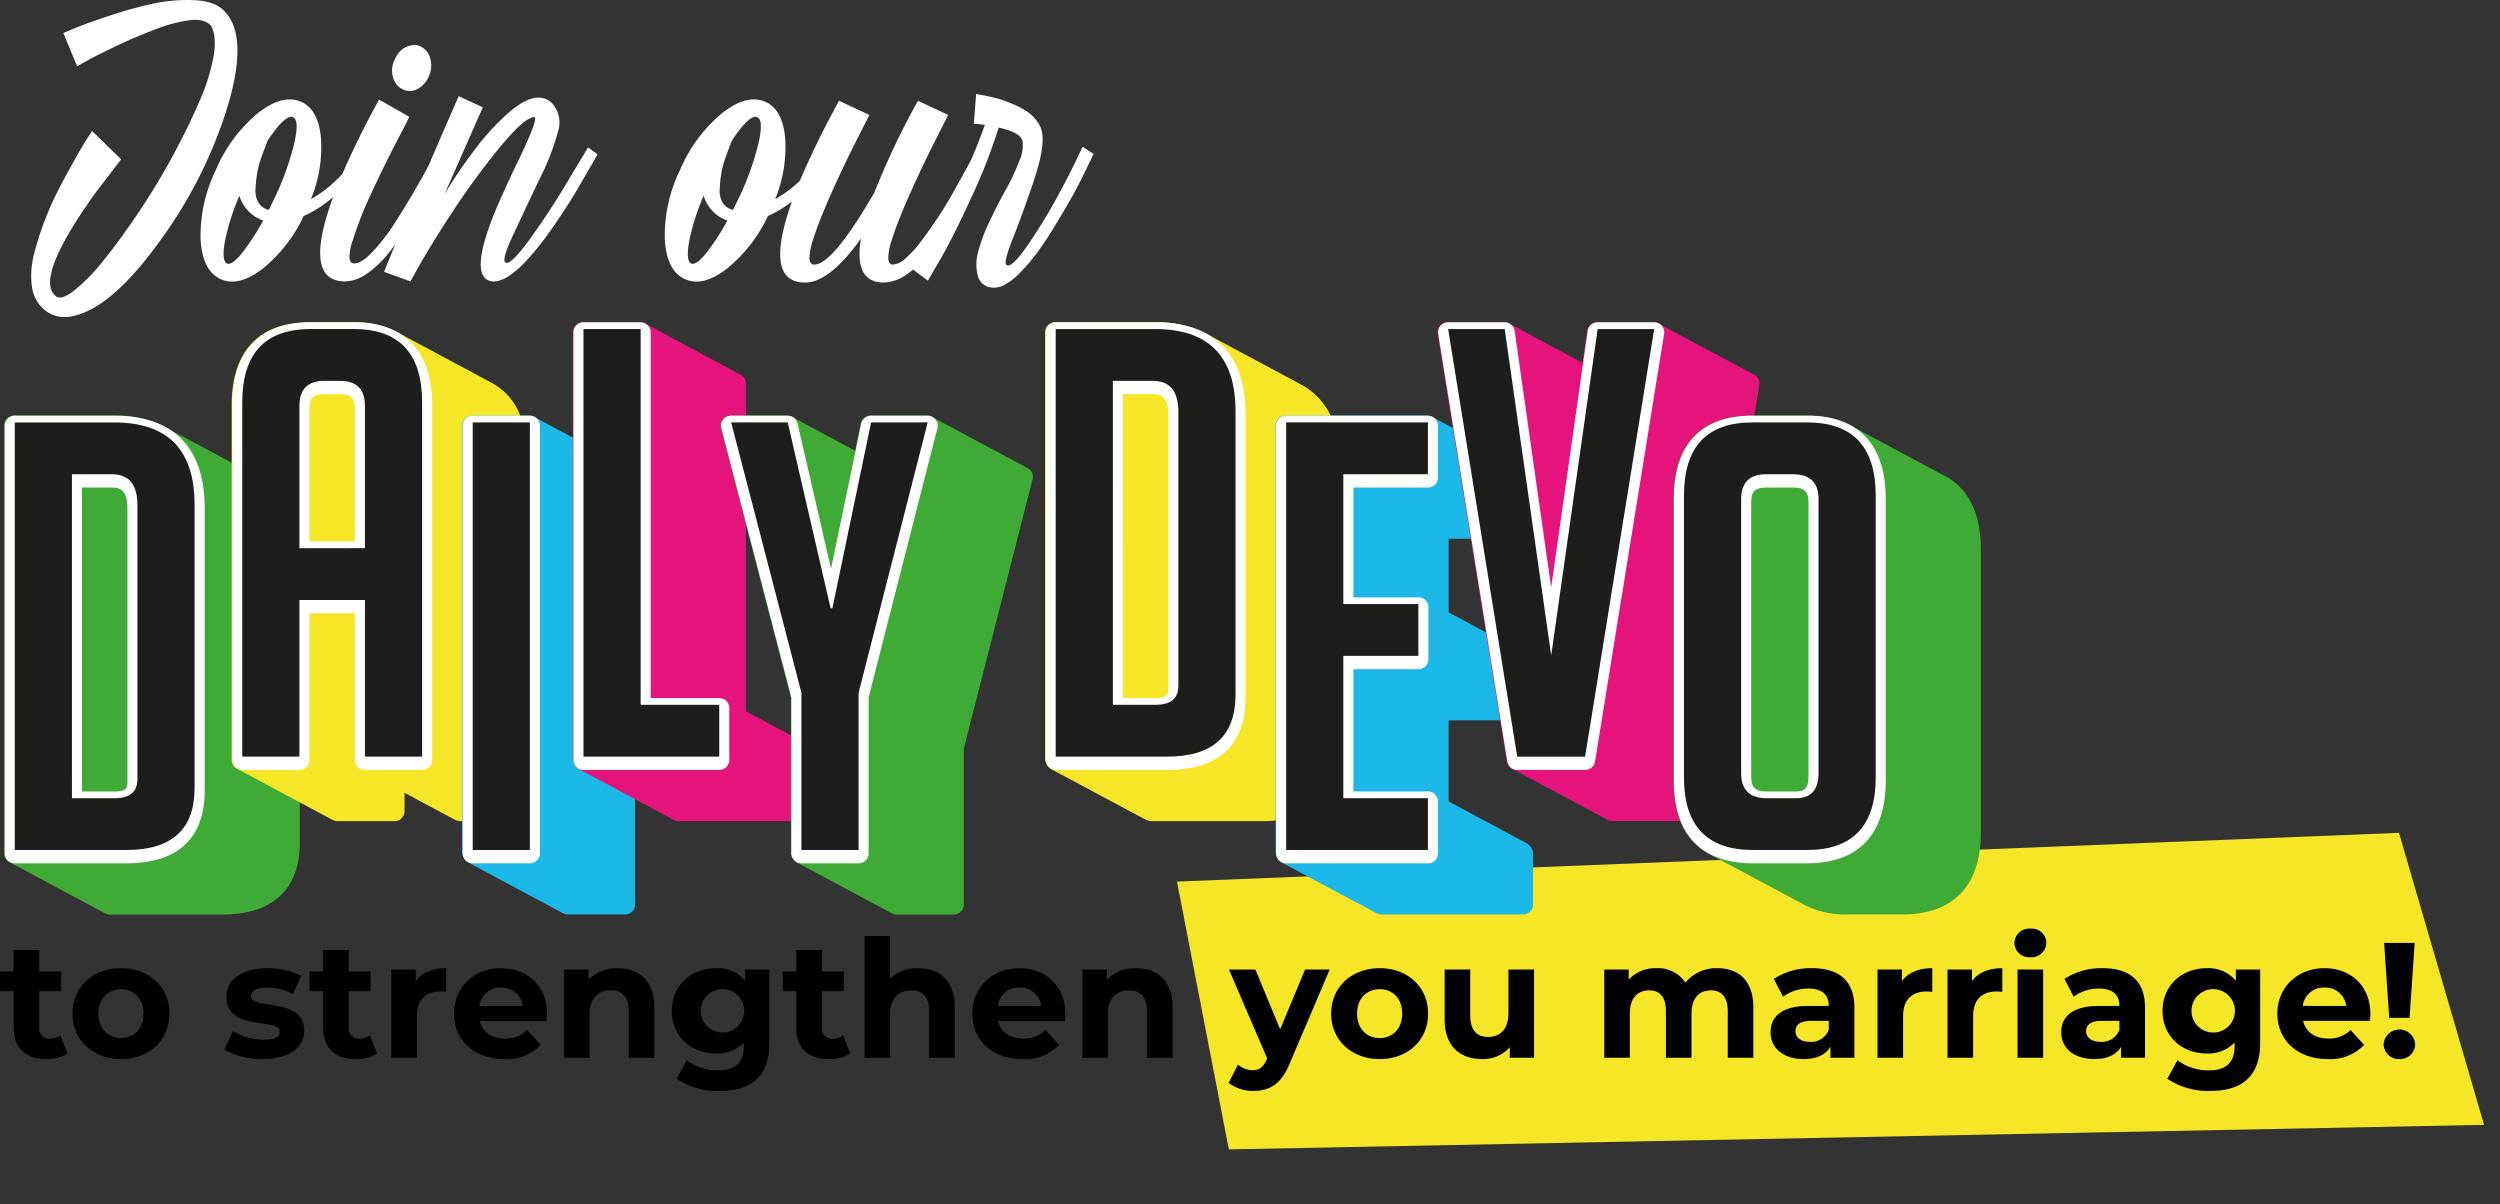
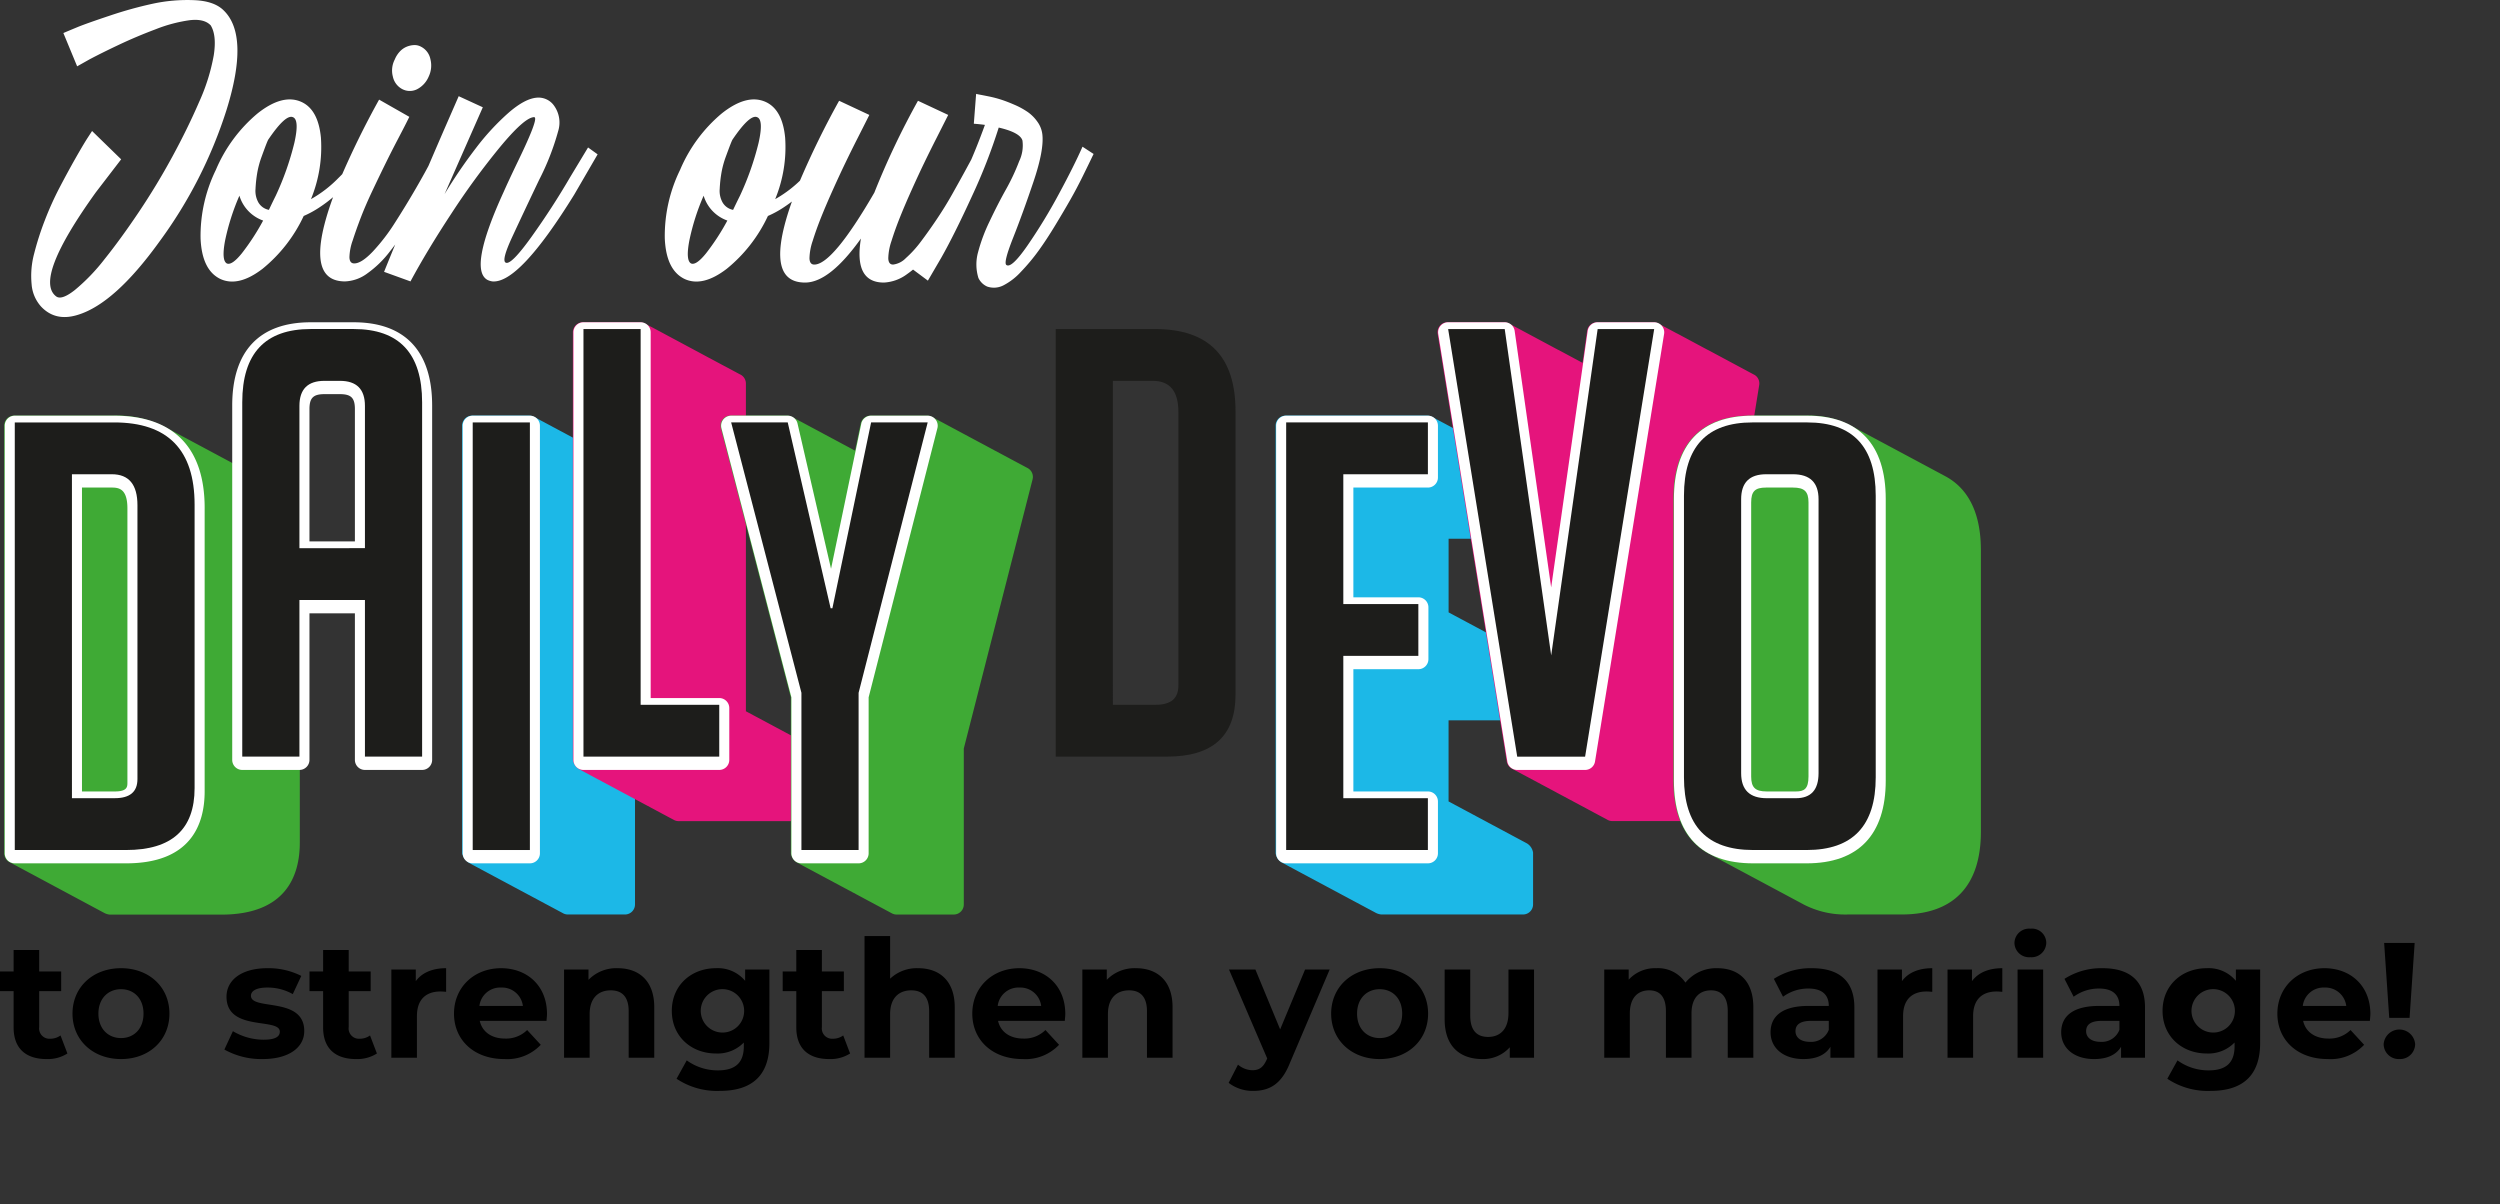
<svg xmlns="http://www.w3.org/2000/svg" width="457.271" height="220.29" viewBox="0 0 457.271 220.29">
  <rect x="0" y="0" width="457.271" height="220.29" fill="#333333" stroke="none" />
  <defs>
    <clipPath id="clip-path">
      <rect id="Rectángulo_227" data-name="Rectángulo 227" width="361.565" height="108.322" fill="none" />
    </clipPath>
  </defs>
  <g id="Grupo_466" data-name="Grupo 466" transform="translate(-2564.24 -5301.71)">
    <path id="Trazado_1495" data-name="Trazado 1495" d="M-56.84-49.56q4.76,4.62.49,18.27A83,83,0,0,1-68.6-7.28Q-76.72,3.99-83.44,6.09q-4.13,1.33-6.79-1.47A6.851,6.851,0,0,1-91.98.49a15.762,15.762,0,0,1,.455-5.53,52.751,52.751,0,0,1,1.96-6.125,57.372,57.372,0,0,1,2.73-6.055Q-85.33-20.09-84-22.435t2.17-3.675l.91-1.4,5.32,5.18-4.62,6.02Q-91.63-.42-87.5,2.73q.98.77,3.43-1.155A35.3,35.3,0,0,0-78.645-4.06q2.975-3.71,6.265-8.61t6.125-10.115Q-63.42-28-61.32-32.865a35.8,35.8,0,0,0,2.66-8.505q.56-3.64-.56-5.46-1.19-1.26-3.85-.945a27.05,27.05,0,0,0-6.195,1.645q-3.535,1.33-6.72,2.835T-81.41-40.6l-2.24,1.26-2.52-6.09q.98-.42,2.59-1.085t5.915-2.1a73.3,73.3,0,0,1,7.945-2.2,30.113,30.113,0,0,1,7.385-.63Q-58.59-51.31-56.84-49.56Zm25.41,24.85,1.4,1.19a1.821,1.821,0,0,1-.28.49q-.21.28-.875,1.225T-32.55-19.95q-.7.91-1.82,2.135a29.27,29.27,0,0,1-2.275,2.24A24.877,24.877,0,0,1-39.27-13.58a18.327,18.327,0,0,1-2.94,1.61,27.274,27.274,0,0,1-7.525,9.66Q-54.11,1.05-57.4-.42q-3.43-1.61-3.675-7.455a27.506,27.506,0,0,1,2.8-12.53,27.323,27.323,0,0,1,7.63-10.325q4.585-3.64,8.015-2.1,3.08,1.4,3.57,6.545A25.026,25.026,0,0,1-40.88-15.05a22.121,22.121,0,0,0,5.04-3.885,25.664,25.664,0,0,0,3.43-4.095ZM-56.28-3.29q.91.42,2.73-1.82a42.249,42.249,0,0,0,3.92-6.02,6.939,6.939,0,0,1-4.34-4.55A41.783,41.783,0,0,0-56.6-7.42Q-57.26-3.85-56.28-3.29Zm8.96-12.39a52.083,52.083,0,0,0,3.4-9.66q.945-4.2-.245-4.69-1.33-.63-4.55,4.13-.14.28-.385.91t-.805,2.17a17.187,17.187,0,0,0-.805,2.975,24.111,24.111,0,0,0-.315,2.94,4.3,4.3,0,0,0,.56,2.52,2.846,2.846,0,0,0,1.89,1.3Q-47.95-14.42-47.32-15.68Zm29.61-8.68,1.82.91a1.146,1.146,0,0,1-.07.28q-.63,1.4-1.3,2.73t-2.275,4.41a58.813,58.813,0,0,1-3.255,5.53q-1.645,2.45-3.64,5a19.058,19.058,0,0,1-4.13,4.025A7.273,7.273,0,0,1-34.65,0q-8.61,0-.91-18.69a157.108,157.108,0,0,1,7.14-14.56l5.53,3.15-.595,1.19q-.385.77-1.54,2.975t-2.205,4.34q-1.05,2.135-2.345,4.865t-2.17,5Q-32.62-9.45-33.25-7.49a9.8,9.8,0,0,0-.595,3.08q.035,1.12.875,1.12,1.33,0,3.395-2.17a35.163,35.163,0,0,0,4.06-5.285q1.995-3.115,3.78-6.195t2.9-5.25Zm-3.78-10.78a2.963,2.963,0,0,1-2.695-.035A3.356,3.356,0,0,1-25.9-37.45a4.367,4.367,0,0,1,.35-3.15,4.714,4.714,0,0,1,.91-1.435,3.606,3.606,0,0,1,1.225-.875,4.01,4.01,0,0,1,1.365-.315,2.439,2.439,0,0,1,1.33.315,3.262,3.262,0,0,1,1.68,2.24,4.7,4.7,0,0,1-.315,3.22A4.606,4.606,0,0,1-21.49-35.14ZM9.8-24.5l1.75,1.26L7.28-15.89Q-2.8.42-7.7,0a2.954,2.954,0,0,1-.91-.28q-3.5-1.96,3.01-16.17.77-1.75,2.38-5.11Q.56-29.33.07-29.96,0-30.1-.21-30.03q-1.75.21-6.125,5.495a136.375,136.375,0,0,0-8.855,12.11Q-19.67-5.6-22.68,0l-4.83-1.75q2.45-6.09,5.88-14.14t5.6-13.02l2.17-4.97,4.41,2.03-7,15.89a90.863,90.863,0,0,1,5.775-8.47,44.53,44.53,0,0,1,5.915-6.4Q-1.82-33.39.35-33.6a3.482,3.482,0,0,1,3.29,1.54,5.286,5.286,0,0,1,.7,4.55,46.277,46.277,0,0,1-3.5,8.96q-2.87,6.02-4.9,10.395T-5.25-3.43q.98.49,4.76-4.8t7-10.815Zm43.68-.21,1.4,1.19a1.821,1.821,0,0,1-.28.49q-.21.28-.875,1.225T52.36-19.95q-.7.91-1.82,2.135a29.27,29.27,0,0,1-2.275,2.24A24.877,24.877,0,0,1,45.64-13.58a18.327,18.327,0,0,1-2.94,1.61,27.274,27.274,0,0,1-7.525,9.66Q30.8,1.05,27.51-.42q-3.43-1.61-3.675-7.455a27.506,27.506,0,0,1,2.8-12.53,27.323,27.323,0,0,1,7.63-10.325q4.585-3.64,8.015-2.1,3.08,1.4,3.57,6.545A25.026,25.026,0,0,1,44.03-15.05a22.121,22.121,0,0,0,5.04-3.885A25.664,25.664,0,0,0,52.5-23.03ZM28.63-3.29q.91.42,2.73-1.82a42.249,42.249,0,0,0,3.92-6.02,6.939,6.939,0,0,1-4.34-4.55,41.783,41.783,0,0,0-2.625,8.26Q27.65-3.85,28.63-3.29Zm8.96-12.39a52.083,52.083,0,0,0,3.4-9.66q.945-4.2-.245-4.69-1.33-.63-4.55,4.13-.14.28-.385.91T35-22.82a17.187,17.187,0,0,0-.805,2.975,24.111,24.111,0,0,0-.315,2.94,4.3,4.3,0,0,0,.56,2.52,2.846,2.846,0,0,0,1.89,1.3Q36.96-14.42,37.59-15.68Zm43.26-8.54,2.1,1.26q-.42,1.05-1.05,2.31t-2.24,4.3a57.308,57.308,0,0,1-3.36,5.6Q74.55-8.19,72.485-5.53a19.248,19.248,0,0,1-4.34,4.2A7.686,7.686,0,0,1,63.91.21q-5.53,0-4.2-8.05Q53.97.21,49.49.21q-8.61,0-.91-18.69a157.108,157.108,0,0,1,7.14-14.56l5.53,2.59-.6,1.19q-.385.77-1.54,3.045T56.91-21.77Q55.86-19.6,54.6-16.8t-2.17,5.075Q51.52-9.45,50.89-7.42A10.467,10.467,0,0,0,50.3-4.235q.035,1.155.875,1.155,3.36,0,10.99-13.16a143.7,143.7,0,0,1,7.98-16.8l5.53,2.59-.6,1.19q-.385.77-1.54,3.045T71.33-21.77q-1.05,2.17-2.31,4.97t-2.17,5.075Q65.94-9.45,65.31-7.42a10.467,10.467,0,0,0-.595,3.185q.035,1.155.875,1.155a3.906,3.906,0,0,0,2.345-1.19A20.059,20.059,0,0,0,70.7-7.315q1.4-1.855,2.905-4.095t2.765-4.48q1.26-2.24,2.275-4.095T80.29-23.03Zm19.39-.42,2.03,1.33q-.21.42-.56,1.155t-1.435,2.94q-1.085,2.2-2.24,4.235T95.27-10.29Q93.66-7.63,92.19-5.6a35.829,35.829,0,0,1-3.185,3.815A11.537,11.537,0,0,1,85.82.7a3.8,3.8,0,0,1-3.01.245A3.21,3.21,0,0,1,81.2-.63a8.4,8.4,0,0,1-.07-4.69,31.127,31.127,0,0,1,2.1-5.635q1.47-3.115,2.975-5.81a38.394,38.394,0,0,0,2.45-5.215,6.662,6.662,0,0,0,.6-3.78q-.42-1.47-4.34-2.38a101.99,101.99,0,0,1-4.9,12.565Q76.79-8.54,74.41-4.34L71.96-.14,68.11-3.01q8.26-8.96,14.28-25.62-1.05-.14-2.03-.21l.42-5.46q.28.07.665.14t1.61.315a20.834,20.834,0,0,1,2.31.6q1.085.35,2.45.945a14.145,14.145,0,0,1,2.38,1.3,7.205,7.205,0,0,1,1.785,1.785,4.886,4.886,0,0,1,.91,2.275q.35,2.87-1.61,8.68T87.535-7.945Q85.75-3.43,86.31-3.01q.91.7,3.85-3.535A99.393,99.393,0,0,0,95.9-15.96Q98.7-21.14,100.24-24.64Z" transform="translate(2662 5353.182)" fill="#fff" />
-     <path id="Trazado_1494" data-name="Trazado 1494" d="M1089.868,5485l11.2,48.64,229.379-12.529-17.426-52.854Z" transform="matrix(0.999, 0.035, -0.035, 0.999, 1882.715, -54.701)" fill="#f5e727" />
    <path id="Trazado_1496" data-name="Trazado 1496" d="M11.31,24.92a3.154,3.154,0,0,1-1.89.6,1.882,1.882,0,0,1-2.01-2.13V16.82h4.02v-3.6H7.41V9.29H2.73v3.93H.24v3.6H2.73v6.63c0,3.84,2.22,5.79,6.03,5.79a6.688,6.688,0,0,0,3.81-1.02Zm11.07,4.32c5.13,0,8.85-3.45,8.85-8.31s-3.72-8.31-8.85-8.31-8.88,3.45-8.88,8.31S17.25,29.24,22.38,29.24Zm0-3.84c-2.34,0-4.14-1.68-4.14-4.47s1.8-4.47,4.14-4.47,4.11,1.68,4.11,4.47S24.72,25.4,22.38,25.4Zm25.89,3.84c4.83,0,7.62-2.13,7.62-5.13,0-6.36-9.75-3.69-9.75-6.45,0-.84.9-1.5,3-1.5a9.269,9.269,0,0,1,4.65,1.2l1.56-3.33a13.272,13.272,0,0,0-6.21-1.41c-4.71,0-7.47,2.16-7.47,5.22,0,6.45,9.75,3.75,9.75,6.39,0,.9-.81,1.47-2.97,1.47a11.043,11.043,0,0,1-5.61-1.56L41.28,27.5A13.856,13.856,0,0,0,48.27,29.24Zm19.65-4.32a3.154,3.154,0,0,1-1.89.6,1.882,1.882,0,0,1-2.01-2.13V16.82h4.02v-3.6H64.02V9.29H59.34v3.93H56.85v3.6h2.49v6.63c0,3.84,2.22,5.79,6.03,5.79a6.688,6.688,0,0,0,3.81-1.02Zm8.37-9.93V12.86H71.82V29H76.5V21.38c0-3.09,1.71-4.5,4.29-4.5.36,0,.66.03,1.05.06V12.62C79.35,12.62,77.43,13.43,76.29,14.99Zm24,6c0-5.19-3.66-8.37-8.4-8.37-4.92,0-8.61,3.48-8.61,8.31,0,4.8,3.63,8.31,9.21,8.31a8.453,8.453,0,0,0,6.66-2.61l-2.49-2.7a5.471,5.471,0,0,1-4.05,1.56c-2.46,0-4.17-1.23-4.62-3.24H100.2C100.23,21.86,100.29,21.35,100.29,20.99Zm-8.37-4.83a3.835,3.835,0,0,1,3.96,3.36H87.93A3.821,3.821,0,0,1,91.92,16.16Zm21.3-3.54a7.066,7.066,0,0,0-5.34,2.13V12.86h-4.47V29h4.68V21.02c0-2.97,1.62-4.35,3.87-4.35,2.07,0,3.27,1.2,3.27,3.81V29h4.68V19.76C119.91,14.84,117.03,12.62,113.22,12.62Zm23.31.24v2.07a6.479,6.479,0,0,0-5.34-2.31c-4.47,0-8.07,3.09-8.07,7.8s3.6,7.8,8.07,7.8a6.645,6.645,0,0,0,5.1-2.01v.69c0,2.91-1.44,4.41-4.74,4.41a9.646,9.646,0,0,1-5.7-1.83l-1.86,3.36a13.3,13.3,0,0,0,7.92,2.22c5.82,0,9.06-2.76,9.06-8.76V12.86Zm-4.41,11.52a3.969,3.969,0,1,1,4.23-3.96A3.944,3.944,0,0,1,132.12,24.38Zm22.35.54a3.154,3.154,0,0,1-1.89.6,1.882,1.882,0,0,1-2.01-2.13V16.82h4.02v-3.6h-4.02V9.29h-4.68v3.93H143.4v3.6h2.49v6.63c0,3.84,2.22,5.79,6.03,5.79a6.688,6.688,0,0,0,3.81-1.02Zm13.71-12.3a7.094,7.094,0,0,0-5.13,1.92V6.74h-4.68V29h4.68V21.02c0-2.97,1.62-4.35,3.87-4.35,2.07,0,3.27,1.2,3.27,3.81V29h4.68V19.76C174.87,14.84,171.99,12.62,168.18,12.62Zm26.91,8.37c0-5.19-3.66-8.37-8.4-8.37-4.92,0-8.61,3.48-8.61,8.31,0,4.8,3.63,8.31,9.21,8.31a8.453,8.453,0,0,0,6.66-2.61l-2.49-2.7a5.471,5.471,0,0,1-4.05,1.56c-2.46,0-4.17-1.23-4.62-3.24H195C195.03,21.86,195.09,21.35,195.09,20.99Zm-8.37-4.83a3.835,3.835,0,0,1,3.96,3.36h-7.95A3.821,3.821,0,0,1,186.72,16.16Zm21.3-3.54a7.066,7.066,0,0,0-5.34,2.13V12.86h-4.47V29h4.68V21.02c0-2.97,1.62-4.35,3.87-4.35,2.07,0,3.27,1.2,3.27,3.81V29h4.68V19.76C214.71,14.84,211.83,12.62,208.02,12.62Zm30.93.24-4.56,10.95-4.53-10.95h-4.83l6.99,16.26-.06.15c-.63,1.44-1.35,2.01-2.64,2.01a4.149,4.149,0,0,1-2.64-1.02l-1.71,3.33a7.167,7.167,0,0,0,4.5,1.47c2.91,0,5.13-1.17,6.69-5.07l7.29-17.13ZM252.6,29.24c5.13,0,8.85-3.45,8.85-8.31s-3.72-8.31-8.85-8.31-8.88,3.45-8.88,8.31S247.47,29.24,252.6,29.24Zm0-3.84c-2.34,0-4.14-1.68-4.14-4.47s1.8-4.47,4.14-4.47,4.11,1.68,4.11,4.47S254.94,25.4,252.6,25.4Zm23.55-12.54v7.98c0,2.97-1.56,4.35-3.72,4.35-2.07,0-3.27-1.2-3.27-3.9V12.86h-4.68v9.12c0,4.98,2.85,7.26,6.9,7.26a6.53,6.53,0,0,0,5.01-2.16V29h4.44V12.86Zm38.19-.24a7.257,7.257,0,0,0-5.82,2.64,6.025,6.025,0,0,0-5.31-2.64,6.537,6.537,0,0,0-5.07,2.1V12.86h-4.47V29h4.68V20.9c0-2.88,1.47-4.23,3.54-4.23,1.95,0,3.06,1.2,3.06,3.81V29h4.68V20.9c0-2.88,1.47-4.23,3.57-4.23,1.89,0,3.06,1.2,3.06,3.81V29h4.68V19.76C320.94,14.84,318.18,12.62,314.34,12.62Zm17.31,0a12.407,12.407,0,0,0-6.96,1.95l1.68,3.27a7.76,7.76,0,0,1,4.65-1.5c2.52,0,3.72,1.17,3.72,3.18h-3.72c-4.92,0-6.93,1.98-6.93,4.83,0,2.79,2.25,4.89,6.03,4.89,2.37,0,4.05-.78,4.92-2.25V29h4.38V19.79C339.42,14.9,336.57,12.62,331.65,12.62Zm-.36,13.47c-1.65,0-2.64-.78-2.64-1.95,0-1.08.69-1.89,2.88-1.89h3.21V23.9A3.448,3.448,0,0,1,331.29,26.09Zm16.83-11.1V12.86h-4.47V29h4.68V21.38c0-3.09,1.71-4.5,4.29-4.5.36,0,.66.03,1.05.06V12.62C351.18,12.62,349.26,13.43,348.12,14.99Zm12.81,0V12.86h-4.47V29h4.68V21.38c0-3.09,1.71-4.5,4.29-4.5.36,0,.66.03,1.05.06V12.62C363.99,12.62,362.07,13.43,360.93,14.99Zm10.68-4.38a2.691,2.691,0,0,0,2.91-2.7,2.627,2.627,0,0,0-2.91-2.52A2.675,2.675,0,0,0,368.7,8,2.675,2.675,0,0,0,371.61,10.61ZM369.27,29h4.68V12.86h-4.68Zm15.54-16.38a12.407,12.407,0,0,0-6.96,1.95l1.68,3.27a7.76,7.76,0,0,1,4.65-1.5c2.52,0,3.72,1.17,3.72,3.18h-3.72c-4.92,0-6.93,1.98-6.93,4.83,0,2.79,2.25,4.89,6.03,4.89,2.37,0,4.05-.78,4.92-2.25V29h4.38V19.79C392.58,14.9,389.73,12.62,384.81,12.62Zm-.36,13.47c-1.65,0-2.64-.78-2.64-1.95,0-1.08.69-1.89,2.88-1.89h3.21V23.9A3.448,3.448,0,0,1,384.45,26.09ZM409.2,12.86v2.07a6.479,6.479,0,0,0-5.34-2.31c-4.47,0-8.07,3.09-8.07,7.8s3.6,7.8,8.07,7.8a6.645,6.645,0,0,0,5.1-2.01v.69c0,2.91-1.44,4.41-4.74,4.41a9.646,9.646,0,0,1-5.7-1.83l-1.86,3.36a13.3,13.3,0,0,0,7.92,2.22c5.82,0,9.06-2.76,9.06-8.76V12.86Zm-4.41,11.52a3.969,3.969,0,1,1,4.23-3.96A3.944,3.944,0,0,1,404.79,24.38Zm29.01-3.39c0-5.19-3.66-8.37-8.4-8.37-4.92,0-8.61,3.48-8.61,8.31,0,4.8,3.63,8.31,9.21,8.31a8.453,8.453,0,0,0,6.66-2.61l-2.49-2.7a5.471,5.471,0,0,1-4.05,1.56c-2.46,0-4.17-1.23-4.62-3.24h12.21C433.74,21.86,433.8,21.35,433.8,20.99Zm-8.37-4.83a3.835,3.835,0,0,1,3.96,3.36h-7.95A3.821,3.821,0,0,1,425.43,16.16Zm11.82,5.55h3.72L441.9,8h-5.58Zm1.86,7.53a2.758,2.758,0,0,0,2.88-2.73,2.888,2.888,0,0,0-5.76,0A2.758,2.758,0,0,0,439.11,29.24Z" transform="translate(2564 5466.182)" />
    <g id="Grupo_465" data-name="Grupo 465" transform="translate(2565 5360.657)">
      <g id="Grupo_449" data-name="Grupo 449" clip-path="url(#clip-path)">
        <path id="Trazado_1404" data-name="Trazado 1404" d="M46.725,87.307c-.071-.039-.144-.077-.216-.116s-.144-.077-.216-.116-.144-.077-.216-.116-.144-.077-.216-.115-.144-.077-.216-.116-.144-.077-.216-.115-.144-.077-.216-.116-.144-.077-.216-.116-.144-.077-.216-.116-.144-.077-.216-.116-.144-.077-.216-.115-.144-.077-.216-.116-.144-.077-.217-.116-.144-.077-.216-.116-.144-.077-.216-.116-.144-.077-.216-.115-.144-.077-.216-.116-.144-.077-.216-.116-.144-.077-.216-.116-.144-.077-.216-.115-.144-.077-.216-.116-.144-.077-.216-.115-.144-.077-.216-.116-.144-.077-.216-.116-.144-.077-.216-.116-.144-.077-.216-.116-.144-.077-.216-.115-.144-.077-.216-.116-.144-.077-.216-.116-.144-.077-.216-.116-.144-.077-.216-.115-.144-.077-.216-.116-.144-.077-.216-.116-.144-.077-.216-.116-.144-.077-.216-.115-.144-.077-.216-.116-.144-.077-.216-.116-.144-.077-.216-.115-.144-.077-.216-.116-.144-.077-.216-.116-.144-.077-.216-.116-.144-.077-.216-.116-.144-.077-.216-.115-.144-.077-.216-.116-.144-.077-.216-.116-.144-.077-.216-.116-.144-.077-.216-.115-.144-.077-.216-.116-.144-.077-.216-.116-.144-.077-.216-.116-.144-.077-.216-.115-.144-.077-.217-.116-.144-.077-.216-.116-.144-.077-.216-.115-.144-.077-.216-.116-.144-.077-.216-.116-.144-.077-.216-.116-.144-.077-.216-.116-.144-.077-.216-.115-.144-.077-.217-.116-.144-.077-.216-.116-.144-.077-.216-.116-.144-.077-.216-.115-.144-.077-.216-.116-.144-.077-.216-.116-.144-.077-.216-.116-.144-.077-.216-.116-.144-.077-.216-.116-.144-.077-.216-.116-.144-.077-.216-.115-.144-.077-.216-.116-.144-.077-.216-.116-.144-.077-.216-.116-.144-.077-.216-.116-.144-.077-.216-.115-.144-.077-.216-.116-.144-.077-.216-.116-.144-.077-.216-.116-.144-.077-.216-.115-.144-.077-.216-.116a19.281,19.281,0,0,0-9.4-2.088H1.836A1.836,1.836,0,0,0,0,77.812v78.209a1.836,1.836,0,0,0,1.129,1.694,1.857,1.857,0,0,0,.216.116,1.8,1.8,0,0,0,.216.115,1.78,1.78,0,0,0,.216.116,1.792,1.792,0,0,0,.216.116,1.814,1.814,0,0,0,.216.116,1.841,1.841,0,0,0,.216.116,1.857,1.857,0,0,0,.216.116,1.84,1.84,0,0,0,.216.115,1.8,1.8,0,0,0,.216.116,1.794,1.794,0,0,0,.216.116,1.846,1.846,0,0,0,.216.116,1.862,1.862,0,0,0,.216.116,1.835,1.835,0,0,0,.216.115,1.812,1.812,0,0,0,.216.116,1.8,1.8,0,0,0,.216.116,1.8,1.8,0,0,0,.216.116,1.859,1.859,0,0,0,.216.116,1.821,1.821,0,0,0,.216.115,1.817,1.817,0,0,0,.216.116,1.79,1.79,0,0,0,.216.116,1.789,1.789,0,0,0,.216.116,1.821,1.821,0,0,0,.216.116,1.862,1.862,0,0,0,.216.116,1.844,1.844,0,0,0,.216.115,1.8,1.8,0,0,0,.216.116,1.794,1.794,0,0,0,.216.116,1.814,1.814,0,0,0,.216.116,1.864,1.864,0,0,0,.216.116,1.846,1.846,0,0,0,.216.115,1.812,1.812,0,0,0,.216.116,1.792,1.792,0,0,0,.216.116,1.81,1.81,0,0,0,.216.116,1.857,1.857,0,0,0,.216.116,1.842,1.842,0,0,0,.216.116,1.809,1.809,0,0,0,.216.115,1.809,1.809,0,0,0,.216.116,1.818,1.818,0,0,0,.216.116,1.853,1.853,0,0,0,.216.116,1.862,1.862,0,0,0,.216.116,1.817,1.817,0,0,0,.216.115,1.8,1.8,0,0,0,.216.116,1.81,1.81,0,0,0,.216.116,1.793,1.793,0,0,0,.216.116,1.857,1.857,0,0,0,.216.116,1.849,1.849,0,0,0,.216.115,1.794,1.794,0,0,0,.216.116,1.794,1.794,0,0,0,.216.116,1.815,1.815,0,0,0,.216.116,1.864,1.864,0,0,0,.216.116,1.862,1.862,0,0,0,.216.116,1.851,1.851,0,0,0,.216.115,1.792,1.792,0,0,0,.216.116,1.783,1.783,0,0,0,.216.116,1.818,1.818,0,0,0,.216.116,1.86,1.86,0,0,0,.216.116,1.823,1.823,0,0,0,.216.115,1.8,1.8,0,0,0,.216.116,1.8,1.8,0,0,0,.216.116,1.788,1.788,0,0,0,.216.116,1.852,1.852,0,0,0,.216.116,1.846,1.846,0,0,0,.216.115,1.792,1.792,0,0,0,.216.116,1.8,1.8,0,0,0,.216.116,1.812,1.812,0,0,0,.216.116,1.861,1.861,0,0,0,.216.116,1.842,1.842,0,0,0,.216.116,1.828,1.828,0,0,0,.216.115,1.792,1.792,0,0,0,.216.116,1.778,1.778,0,0,0,.216.116,1.832,1.832,0,0,0,.216.116,1.865,1.865,0,0,0,.216.116,1.806,1.806,0,0,0,.216.115,1.8,1.8,0,0,0,.216.116,1.812,1.812,0,0,0,.216.116,1.792,1.792,0,0,0,.216.116,1.859,1.859,0,0,0,.216.116,1.854,1.854,0,0,0,.216.115,1.794,1.794,0,0,0,.216.116,1.81,1.81,0,0,0,.216.116,2.764,2.764,0,0,0,1.139.373H39.715c11.871,0,14.362-7.159,14.362-13.164V102.2c0-7.31-2.512-12.334-7.352-14.9" transform="translate(0 -58.892)" fill="#3faa35" />
-         <path id="Trazado_1405" data-name="Trazado 1405" d="M232.66,11.1c-.071-.04-.145-.077-.217-.116s-.144-.077-.216-.116-.144-.077-.216-.116-.144-.077-.216-.115-.144-.077-.216-.116-.144-.077-.216-.115-.145-.077-.216-.116-.144-.077-.216-.116-.145-.077-.216-.116-.145-.077-.216-.116-.144-.077-.216-.115-.144-.077-.216-.116-.144-.077-.216-.116-.144-.077-.216-.116-.144-.077-.216-.116-.144-.077-.216-.115-.144-.077-.216-.116-.144-.077-.216-.116-.144-.077-.216-.116-.144-.077-.216-.115-.144-.077-.216-.116-.144-.077-.216-.115-.145-.077-.216-.116-.144-.077-.216-.116-.145-.077-.216-.116-.145-.077-.216-.116-.144-.077-.216-.115-.144-.077-.216-.116-.145-.077-.216-.116-.144-.077-.216-.116-.144-.077-.216-.115-.145-.077-.216-.116-.144-.077-.216-.116-.144-.077-.216-.116-.144-.077-.216-.115-.144-.077-.216-.116-.144-.077-.216-.116-.144-.077-.216-.115-.144-.077-.216-.116-.144-.077-.216-.116-.145-.077-.216-.116-.145-.077-.216-.116-.144-.077-.216-.115-.145-.077-.217-.116-.144-.077-.216-.116-.144-.077-.216-.116-.144-.077-.216-.115-.145-.077-.216-.116-.144-.077-.216-.116-.144-.077-.216-.116-.144-.077-.216-.115-.144-.077-.216-.116-.144-.077-.216-.116-.144-.077-.216-.115-.144-.077-.216-.116-.145-.077-.216-.116-.144-.077-.216-.116-.144-.077-.216-.116-.144-.077-.216-.115-.145-.077-.217-.116-.144-.077-.216-.116-.144-.077-.216-.116-.144-.077-.216-.115-.145-.077-.216-.116-.144-.077-.216-.116-.144-.077-.216-.116-.144-.077-.216-.116-.144-.077-.216-.116-.144-.077-.216-.116-.144-.077-.216-.115-.144-.077-.216-.116-.145-.077-.216-.116-.145-.077-.216-.116-.144-.077-.216-.116-.144-.077-.216-.115-.144-.077-.216-.116-.144-.077-.216-.116-.144-.077-.216-.116-.144-.077-.216-.115-.145-.077-.216-.116A16.269,16.269,0,0,0,207.25,0h-7.843c-9.4,0-14.362,5.268-14.362,15.234V80.045a1.836,1.836,0,0,0,1.129,1.694,692.446,692.446,0,0,0,.432.231,1.825,1.825,0,0,0,.216.116,1.875,1.875,0,0,0,.216.116,1.844,1.844,0,0,0,.216.115,2849.125,2849.125,0,0,0,.433.231,1.794,1.794,0,0,0,.216.116,1.88,1.88,0,0,0,.216.116,1.846,1.846,0,0,0,.216.115,1780.944,1780.944,0,0,1,.648.347,1.827,1.827,0,0,0,.216.116,1.864,1.864,0,0,0,.216.116,1.825,1.825,0,0,0,.216.115,1565.6,1565.6,0,0,1,.648.347,1.847,1.847,0,0,0,.216.116,1.825,1.825,0,0,0,.216.115,2457.188,2457.188,0,0,1,.648.347,1.859,1.859,0,0,0,.216.116,1.813,1.813,0,0,0,.216.115,1.794,1.794,0,0,0,.216.116,559.39,559.39,0,0,1,.432.231,1.828,1.828,0,0,0,.216.116,1.882,1.882,0,0,0,.216.116,1.822,1.822,0,0,0,.216.115,1.8,1.8,0,0,0,.216.116,599.495,599.495,0,0,1,.432.231,1.878,1.878,0,0,0,.216.116,1.844,1.844,0,0,0,.216.115,1571.913,1571.913,0,0,1,.648.347,1.881,1.881,0,0,0,.216.116,1.845,1.845,0,0,0,.216.115,2457.188,2457.188,0,0,1,.648.347,1.825,1.825,0,0,0,.216.116,1.882,1.882,0,0,0,.216.116,1.824,1.824,0,0,0,.216.115,1.793,1.793,0,0,0,.216.116,599.484,599.484,0,0,1,.432.231,1.878,1.878,0,0,0,.216.116,1.849,1.849,0,0,0,.216.115,1391.54,1391.54,0,0,1,.648.347,570.24,570.24,0,0,1,.648.347,819.509,819.509,0,0,0,.432.231,1.831,1.831,0,0,0,.216.116,1.857,1.857,0,0,0,.216.116,587.931,587.931,0,0,1,.432.231,2843.459,2843.459,0,0,0,.432.231,1.885,1.885,0,0,0,.216.116,1.825,1.825,0,0,0,.216.115,1.8,1.8,0,0,0,.216.116,1.814,1.814,0,0,0,.216.116,1.8,1.8,0,0,0,.216.116,1.824,1.824,0,0,0,.216.116,1.881,1.881,0,0,0,.216.116,1.809,1.809,0,0,0,.216.115,7834.976,7834.976,0,0,1,.432.231,1.828,1.828,0,0,0,.216.116,1.859,1.859,0,0,0,.216.116,2.766,2.766,0,0,0,1.139.373h10.457a1.836,1.836,0,0,0,1.836-1.836v-3.35c.048.025.093.055.144.076a4312.758,4312.758,0,0,1,.432.231,1.882,1.882,0,0,0,.216.116,1.821,1.821,0,0,0,.216.115,639.481,639.481,0,0,1,.432.231,1.8,1.8,0,0,0,.216.116,1.814,1.814,0,0,0,.216.116,1.859,1.859,0,0,0,.216.116,1.829,1.829,0,0,0,.216.115,8926.518,8926.518,0,0,1,.432.231,1.813,1.813,0,0,0,.216.116,1.861,1.861,0,0,0,.216.116,1.812,1.812,0,0,0,.216.115,835.29,835.29,0,0,0,.648.347,23741.258,23741.258,0,0,0,.648.347,4624.193,4624.193,0,0,1,.432.231,465.793,465.793,0,0,1,.432.231,1.843,1.843,0,0,0,.216.115,1.816,1.816,0,0,0,.216.116,554.6,554.6,0,0,1,.432.231,1.862,1.862,0,0,0,.216.116,208.162,208.162,0,0,1,.432.231,441.229,441.229,0,0,0,.432.231,1.824,1.824,0,0,0,.216.116,202.768,202.768,0,0,0,.432.231,128071.873,128071.873,0,0,1,.432.231,814.4,814.4,0,0,1,.432.231,2.766,2.766,0,0,0,1.139.373h10.457a1.836,1.836,0,0,0,1.836-1.836V24.592c0-6.642-2.209-11.194-6.463-13.494" transform="translate(-143.437)" fill="#f5e727" />
        <path id="Trazado_1406" data-name="Trazado 1406" d="M403.022,85.476a417.806,417.806,0,0,1-.432-.231,244.24,244.24,0,0,0-.432-.231,1.8,1.8,0,0,0-.216-.116,559.4,559.4,0,0,1-.432-.231,1.858,1.858,0,0,0-.216-.116,197.953,197.953,0,0,1-.432-.231,1.8,1.8,0,0,0-.216-.116,1.771,1.771,0,0,0-.216-.116,1.861,1.861,0,0,0-.216-.116,1.883,1.883,0,0,0-.216-.116,1.825,1.825,0,0,0-.216-.115,559.4,559.4,0,0,1-.432-.231,1.826,1.826,0,0,0-.216-.116,1.863,1.863,0,0,0-.216-.116,1.825,1.825,0,0,0-.216-.115,1.791,1.791,0,0,0-.216-.116,1.811,1.811,0,0,0-.216-.116,1.791,1.791,0,0,0-.216-.116,1.855,1.855,0,0,0-.216-.116,1.828,1.828,0,0,0-.216-.115,1772.526,1772.526,0,0,1-.648-.347,464.152,464.152,0,0,1-.432-.231,1.834,1.834,0,0,0-.216-.115,420.457,420.457,0,0,1-.432-.231,198.623,198.623,0,0,0-.432-.231,8924.838,8924.838,0,0,0-.432-.231,1.814,1.814,0,0,0-.216-.116,1.792,1.792,0,0,0-.216-.116,203.1,203.1,0,0,0-.432-.231,2086.324,2086.324,0,0,0-.432-.231,1.813,1.813,0,0,0-.216-.116,1.841,1.841,0,0,0-.216-.116,1.882,1.882,0,0,0-.216-.116,1.828,1.828,0,0,0-.216-.115,1.779,1.779,0,0,0-.216-.116,1.8,1.8,0,0,0-.216-.116,1.824,1.824,0,0,0-.216-.116,1.849,1.849,0,0,0-.216-.115,8926.518,8926.518,0,0,1-.432-.231,1.81,1.81,0,0,0-.216-.116,1.79,1.79,0,0,0-.216-.116,1.862,1.862,0,0,0-.216-.116,1.843,1.843,0,0,0-.216-.115,2722.634,2722.634,0,0,0-.432-.231,1393.833,1393.833,0,0,0-.433-.231,1.837,1.837,0,0,0-.216-.116,1.819,1.819,0,0,0-.216-.115,554.692,554.692,0,0,1-.432-.231,1.778,1.778,0,0,0-.216-.116,1.842,1.842,0,0,0-.216-.116,587.931,587.931,0,0,1-.432-.231,8926.518,8926.518,0,0,0-.432-.231,1.882,1.882,0,0,0-.216-.116,1.824,1.824,0,0,0-.216-.115,2065.307,2065.307,0,0,1-.648-.347,1.844,1.844,0,0,0-.216-.116,1.88,1.88,0,0,0-.216-.116,1.826,1.826,0,0,0-.216-.115,1.776,1.776,0,0,0-.216-.116,1.816,1.816,0,0,0-.923-.257H374.349a1.836,1.836,0,0,0-1.836,1.836v78.209a2.905,2.905,0,0,0,1.561,1.925,1.815,1.815,0,0,0,.216.115,1.79,1.79,0,0,0,.216.116,355.736,355.736,0,0,0,.432.231,174.751,174.751,0,0,0,.432.231,1027.423,1027.423,0,0,0,.648.347,1.862,1.862,0,0,0,.216.116,1.835,1.835,0,0,0,.216.115,1.816,1.816,0,0,0,.216.116,846.3,846.3,0,0,0,.432.231,1.833,1.833,0,0,0,.216.116,188.457,188.457,0,0,0,.432.231,388.909,388.909,0,0,1,.432.231,1.792,1.792,0,0,0,.216.116,1.843,1.843,0,0,0,.216.116,262.339,262.339,0,0,1,.432.231,1.8,1.8,0,0,0,.216.116,1.816,1.816,0,0,0,.216.116,1.867,1.867,0,0,0,.216.116,1.843,1.843,0,0,0,.216.115,1.812,1.812,0,0,0,.216.116,327.863,327.863,0,0,0,.432.231,1.819,1.819,0,0,0,.216.116,523.667,523.667,0,0,0,.432.231,2231.357,2231.357,0,0,1,.432.231,1.819,1.819,0,0,0,.216.116,1.863,1.863,0,0,0,.216.116,1.817,1.817,0,0,0,.216.115,1060.873,1060.873,0,0,1,.648.347,1.824,1.824,0,0,0,.216.116,1.851,1.851,0,0,0,.216.115,2156.206,2156.206,0,0,1,.432.231,522.246,522.246,0,0,1,.432.231,197.953,197.953,0,0,0,.432.231,2441.966,2441.966,0,0,1,.648.347,1.861,1.861,0,0,0,.216.116,1.819,1.819,0,0,0,.216.115,3081.976,3081.976,0,0,1,.649.347,1.821,1.821,0,0,0,.216.116,1.88,1.88,0,0,0,.216.116,1.822,1.822,0,0,0,.216.115,423.145,423.145,0,0,0,.432.231,1.821,1.821,0,0,0,.216.116,1.848,1.848,0,0,0,.216.116,1.829,1.829,0,0,0,.216.115,1772.526,1772.526,0,0,1,.648.347,1.868,1.868,0,0,0,.216.116,346.751,346.751,0,0,1,.432.231,1.814,1.814,0,0,0,.216.116,602.411,602.411,0,0,0,.432.231,1.859,1.859,0,0,0,.216.116,1.819,1.819,0,0,0,.216.115,804.42,804.42,0,0,1,.432.231,1.818,1.818,0,0,0,.923.257h10.457a1.836,1.836,0,0,0,1.836-1.836V87.17a1.836,1.836,0,0,0-1.129-1.694" transform="translate(-288.751 -58.892)" fill="#1cb8e7" />
        <path id="Trazado_1407" data-name="Trazado 1407" d="M507.5,78.232a564.03,564.03,0,0,1-.432-.231,1.868,1.868,0,0,0-.216-.116,1.843,1.843,0,0,0-.216-.115,1478.922,1478.922,0,0,1-.648-.347,1.872,1.872,0,0,0-.216-.116,1.812,1.812,0,0,0-.216-.115,1935.917,1935.917,0,0,1-.648-.347,268.324,268.324,0,0,0-.432-.231,2264.644,2264.644,0,0,1-.649-.347,1.816,1.816,0,0,0-.216-.116,1.876,1.876,0,0,0-.216-.116,1.844,1.844,0,0,0-.216-.115,1145.407,1145.407,0,0,1-.648-.347,1.862,1.862,0,0,0-.216-.116,1.833,1.833,0,0,0-.216-.115,2318.543,2318.543,0,0,1-.648-.347,2726.693,2726.693,0,0,1-.432-.231,1.825,1.825,0,0,0-.216-.115,1.771,1.771,0,0,0-.216-.116,1.8,1.8,0,0,0-.216-.116,193.66,193.66,0,0,0-.432-.231,2086.324,2086.324,0,0,1-.432-.231,554.49,554.49,0,0,1-.432-.231,1.856,1.856,0,0,0-.216-.116,1.837,1.837,0,0,0-.216-.115,933.7,933.7,0,0,0-.432-.231,1.812,1.812,0,0,0-.216-.116,1.843,1.843,0,0,0-.216-.116,1.883,1.883,0,0,0-.216-.116,1.829,1.829,0,0,0-.216-.115,522.429,522.429,0,0,1-.432-.231,1.822,1.822,0,0,0-.216-.116,1.845,1.845,0,0,0-.216-.115,1691.05,1691.05,0,0,0-.432-.231,934.885,934.885,0,0,1-.432-.231,189.545,189.545,0,0,0-.432-.231,2086.278,2086.278,0,0,1-.432-.231,2730.758,2730.758,0,0,0-.433-.231l-.062-.034V11.194A1.836,1.836,0,0,0,493.119,9.5a1.815,1.815,0,0,0-.216-.116,1.8,1.8,0,0,0-.216-.116,1.872,1.872,0,0,0-.216-.116,1.819,1.819,0,0,0-.216-.115,1.784,1.784,0,0,0-.216-.116,1.82,1.82,0,0,0-.216-.116,1.793,1.793,0,0,0-.216-.116,1.831,1.831,0,0,0-.216-.116,1.882,1.882,0,0,0-.216-.116,1.829,1.829,0,0,0-.216-.115,1.8,1.8,0,0,0-.216-.116,1.8,1.8,0,0,0-.216-.116A1.8,1.8,0,0,0,490.309,8a1.887,1.887,0,0,0-.216-.116,1.813,1.813,0,0,0-.216-.115,1.78,1.78,0,0,0-.216-.116,1.789,1.789,0,0,0-.216-.116,1.789,1.789,0,0,0-.216-.116,1.877,1.877,0,0,0-.216-.116,1.824,1.824,0,0,0-.216-.115,1.778,1.778,0,0,0-.216-.116,1.793,1.793,0,0,0-.216-.116,1.794,1.794,0,0,0-.216-.116,1.845,1.845,0,0,0-.216-.116,1.887,1.887,0,0,0-.216-.116A1.826,1.826,0,0,0,487.5,6.5a1.81,1.81,0,0,0-.216-.116,1.793,1.793,0,0,0-.216-.116,1.778,1.778,0,0,0-.216-.116,1.855,1.855,0,0,0-.216-.116,1.815,1.815,0,0,0-.216-.115A1.778,1.778,0,0,0,486.2,5.8a1.793,1.793,0,0,0-.216-.116,1.8,1.8,0,0,0-.216-.116,1.839,1.839,0,0,0-.216-.116,1.855,1.855,0,0,0-.216-.116,1.847,1.847,0,0,0-.216-.115,1.8,1.8,0,0,0-.216-.116,1.8,1.8,0,0,0-.216-.116,1.844,1.844,0,0,0-.216-.116,1.854,1.854,0,0,0-.216-.116,1.834,1.834,0,0,0-.216-.115,1.811,1.811,0,0,0-.216-.116,1.784,1.784,0,0,0-.216-.116,1.812,1.812,0,0,0-.216-.116,1.887,1.887,0,0,0-.216-.116,1.824,1.824,0,0,0-.216-.115,1.783,1.783,0,0,0-.216-.116,1.784,1.784,0,0,0-.216-.116,1.8,1.8,0,0,0-.216-.116,1.83,1.83,0,0,0-.216-.116,1.865,1.865,0,0,0-.216-.116,1.822,1.822,0,0,0-.216-.115,1.793,1.793,0,0,0-.216-.116,1.793,1.793,0,0,0-.216-.116,1.854,1.854,0,0,0-.216-.116,1.854,1.854,0,0,0-.216-.116,1.82,1.82,0,0,0-.216-.115,1.809,1.809,0,0,0-.216-.116,1.8,1.8,0,0,0-.216-.116,1.783,1.783,0,0,0-.216-.116,1.855,1.855,0,0,0-.216-.116,1.814,1.814,0,0,0-.216-.115,1.774,1.774,0,0,0-.216-.116,1.792,1.792,0,0,0-.216-.116,1.8,1.8,0,0,0-.216-.116,1.807,1.807,0,0,0-.216-.116,1.86,1.86,0,0,0-.216-.116,1.842,1.842,0,0,0-.216-.115,1.789,1.789,0,0,0-.216-.116,1.773,1.773,0,0,0-.216-.116,1.8,1.8,0,0,0-.216-.116,1.859,1.859,0,0,0-.216-.116,1.823,1.823,0,0,0-.216-.115,1.784,1.784,0,0,0-.216-.116A1.784,1.784,0,0,0,476.69.72,1.826,1.826,0,0,0,476.474.6a1.882,1.882,0,0,0-.216-.116,1.824,1.824,0,0,0-.216-.115,1.811,1.811,0,0,0-.216-.116A1.816,1.816,0,0,0,474.9,0H464.445a1.836,1.836,0,0,0-1.836,1.836V80.044a2.383,2.383,0,0,0,1.345,1.809,921.376,921.376,0,0,1,.432.231,3917.332,3917.332,0,0,1,.432.231,1.877,1.877,0,0,0,.216.116,593.245,593.245,0,0,1,.432.231,1.794,1.794,0,0,0,.216.116,1.813,1.813,0,0,0,.216.116,489.6,489.6,0,0,1,.432.231,1.84,1.84,0,0,0,.216.115,1.815,1.815,0,0,0,.216.116,1.791,1.791,0,0,0,.216.116,1.814,1.814,0,0,0,.216.116,1.854,1.854,0,0,0,.216.116,604.213,604.213,0,0,1,.432.231,921.693,921.693,0,0,1,.432.231,489.586,489.586,0,0,0,.432.231,1.821,1.821,0,0,0,.216.115,441.229,441.229,0,0,0,.432.231,1.823,1.823,0,0,0,.216.116,1.868,1.868,0,0,0,.216.116,1.845,1.845,0,0,0,.216.115,7833.2,7833.2,0,0,1,.432.231,1.811,1.811,0,0,0,.216.116,1.855,1.855,0,0,0,.216.116,1.813,1.813,0,0,0,.216.115,1.791,1.791,0,0,0,.216.116,2722.634,2722.634,0,0,0,.432.231,1.886,1.886,0,0,0,.216.116,1.863,1.863,0,0,0,.216.116,1.833,1.833,0,0,0,.216.115,489.6,489.6,0,0,0,.432.231,1.823,1.823,0,0,0,.216.116,1.87,1.87,0,0,0,.216.116,1.847,1.847,0,0,0,.216.115,1060.568,1060.568,0,0,1,.432.231,1.819,1.819,0,0,0,.216.116,1.855,1.855,0,0,0,.216.116,758.223,758.223,0,0,1,.432.231,639.281,639.281,0,0,0,.432.231,602.427,602.427,0,0,0,.432.231,1.82,1.82,0,0,0,.216.115,399.142,399.142,0,0,0,.432.231,1509.831,1509.831,0,0,0,.648.346,1.788,1.788,0,0,0,.216.116,591.2,591.2,0,0,0,.432.231,1.863,1.863,0,0,0,.216.116,1.818,1.818,0,0,0,.216.115,1785.046,1785.046,0,0,1,.432.231,1.8,1.8,0,0,0,.216.116,1.825,1.825,0,0,0,.216.116,1.859,1.859,0,0,0,.216.116,1.823,1.823,0,0,0,.216.115,1.791,1.791,0,0,0,.216.116,1.81,1.81,0,0,0,.216.116,1.785,1.785,0,0,0,.216.116,1.869,1.869,0,0,0,.216.116,1.821,1.821,0,0,0,.216.115,1381.678,1381.678,0,0,1,.648.347,1.818,1.818,0,0,0,.923.257H506.79a1.836,1.836,0,0,0,1.836-1.836V79.926a1.836,1.836,0,0,0-1.129-1.694" transform="translate(-358.589)" fill="#e5147c" />
        <path id="Trazado_1408" data-name="Trazado 1408" d="M639.483,86.045a1.835,1.835,0,0,0-.684-.54,1.856,1.856,0,0,0-.216-.116,32021.308,32021.308,0,0,1-.432-.231,1.8,1.8,0,0,0-.216-.115,1.772,1.772,0,0,0-.216-.116,1.806,1.806,0,0,0-.216-.116,2084.9,2084.9,0,0,0-.432-.231,348.765,348.765,0,0,0-.649-.346,934.283,934.283,0,0,0-.432-.231,554.5,554.5,0,0,1-.432-.231,1.847,1.847,0,0,0-.216-.115,1.824,1.824,0,0,0-.216-.116,554.5,554.5,0,0,1-.432-.231,1.779,1.779,0,0,0-.216-.115,1.825,1.825,0,0,0-.216-.116,1.892,1.892,0,0,0-.216-.115,1.842,1.842,0,0,0-.216-.116,934.885,934.885,0,0,0-.432-.231,804.417,804.417,0,0,1-.648-.347,1.867,1.867,0,0,0-.216-.116,1.833,1.833,0,0,0-.216-.116,346.77,346.77,0,0,1-.432-.231,522.085,522.085,0,0,1-.432-.231,1.828,1.828,0,0,0-.216-.116,1.8,1.8,0,0,0-.216-.116,1.866,1.866,0,0,0-.216-.116,1.813,1.813,0,0,0-.216-.115,1.832,1.832,0,0,0-.216-.116,362.417,362.417,0,0,0-.432-.231,1451.508,1451.508,0,0,1-.648-.347,645.583,645.583,0,0,0-.432-.231,1198.29,1198.29,0,0,0-.432-.231,2086.278,2086.278,0,0,1-.432-.231,554.5,554.5,0,0,0-.432-.231,1.88,1.88,0,0,0-.216-.116,231.567,231.567,0,0,1-.432-.231,1.8,1.8,0,0,0-.216-.116,754.19,754.19,0,0,0-.432-.231,436.391,436.391,0,0,1-.432-.231,1.823,1.823,0,0,0-.216-.116,2102.08,2102.08,0,0,0-.648-.347,1.826,1.826,0,0,0-.216-.116,417.815,417.815,0,0,0-.432-.231,1.81,1.81,0,0,0-.216-.116,193.749,193.749,0,0,0-.432-.231,1.805,1.805,0,0,0-.216-.116,1.841,1.841,0,0,0-.216-.116,1.864,1.864,0,0,0-.216-.116,1052.85,1052.85,0,0,1-.432-.231,936.062,936.062,0,0,1-.433-.231,8702.823,8702.823,0,0,1-.648-.347,1.834,1.834,0,0,0-.981-.285H610.176a1.836,1.836,0,0,0-1.8,1.461l-1.03,4.943a65.495,65.495,0,0,1-.425-.226,1.848,1.848,0,0,0-.216-.116,691.438,691.438,0,0,1-.432-.231,1.808,1.808,0,0,0-.216-.116,1.832,1.832,0,0,0-.216-.116,1.859,1.859,0,0,0-.216-.116,1.829,1.829,0,0,0-.216-.115,460.6,460.6,0,0,1-.432-.231,1044.17,1044.17,0,0,0-.432-.231,1.864,1.864,0,0,0-.216-.116,1.837,1.837,0,0,0-.216-.115,1.8,1.8,0,0,0-.216-.116,1.842,1.842,0,0,0-.216-.116,1.82,1.82,0,0,0-.216-.116,1.859,1.859,0,0,0-.216-.116,1.818,1.818,0,0,0-.216-.115,1.792,1.792,0,0,0-.216-.116,438.31,438.31,0,0,0-.432-.231,346.656,346.656,0,0,0-.432-.231,696.343,696.343,0,0,1-.432-.231,1.854,1.854,0,0,0-.216-.116,1.833,1.833,0,0,0-.216-.116,1.872,1.872,0,0,0-.216-.116,1.826,1.826,0,0,0-.216-.115,1.8,1.8,0,0,0-.216-.116,934.871,934.871,0,0,1-.432-.231,1.822,1.822,0,0,0-.216-.116,1.843,1.843,0,0,0-.216-.115,554.879,554.879,0,0,1-.432-.231,1.826,1.826,0,0,0-.216-.116,2722.634,2722.634,0,0,1-.432-.231,1.833,1.833,0,0,0-.216-.115,1.807,1.807,0,0,0-.216-.116,1.83,1.83,0,0,0-.216-.116,1.858,1.858,0,0,0-.216-.116,1.886,1.886,0,0,0-.216-.116,1.85,1.85,0,0,0-.216-.115,1.8,1.8,0,0,0-.216-.116,348.286,348.286,0,0,0-.432-.231,6159.545,6159.545,0,0,1-.648-.347,1.825,1.825,0,0,0-.973-.286H584.578a1.836,1.836,0,0,0-1.777,2.3L595.6,127.5v28.522a2.385,2.385,0,0,0,1.345,1.809,1044.193,1044.193,0,0,1,.432.231,1.813,1.813,0,0,0,.216.116,1.894,1.894,0,0,0,.216.116,1.825,1.825,0,0,0,.216.115,1011.077,1011.077,0,0,1,.432.231,1.8,1.8,0,0,0,.216.116,846.3,846.3,0,0,1,.432.231,1.814,1.814,0,0,0,.216.115,4464.2,4464.2,0,0,0,.432.231,1.84,1.84,0,0,0,.216.116,1.865,1.865,0,0,0,.216.116,1.836,1.836,0,0,0,.216.115,351.966,351.966,0,0,1,.432.231,1.782,1.782,0,0,0,.216.116,1.865,1.865,0,0,0,.216.116,1.826,1.826,0,0,0,.216.115,591.611,591.611,0,0,1,.432.231,1.79,1.79,0,0,0,.216.116,1.816,1.816,0,0,0,.216.116,182.88,182.88,0,0,0,.432.231,734.5,734.5,0,0,0,.649.347,1.844,1.844,0,0,0,.216.116,458.806,458.806,0,0,1,.432.231,1042.818,1042.818,0,0,1,.432.231,1.894,1.894,0,0,0,.216.116,1.829,1.829,0,0,0,.216.115,2089.075,2089.075,0,0,1,.432.231,1.807,1.807,0,0,0,.216.116,1044.193,1044.193,0,0,1,.432.231,1.825,1.825,0,0,0,.216.115,1252.473,1252.473,0,0,1,.648.347,1.854,1.854,0,0,0,.216.116,587.972,587.972,0,0,1,.432.231,1957.934,1957.934,0,0,1,.432.231,1.887,1.887,0,0,0,.216.116,325.208,325.208,0,0,1,.432.231,1.8,1.8,0,0,0,.216.116,1.779,1.779,0,0,0,.216.116,1.814,1.814,0,0,0,.216.116,1.874,1.874,0,0,0,.216.116,1.839,1.839,0,0,0,.216.115,1.82,1.82,0,0,0,.216.116,1.8,1.8,0,0,0,.216.116,1.775,1.775,0,0,0,.216.116,228.339,228.339,0,0,0,.432.231,692502496420.848,692502496420.848,0,0,1,.432.231,1.811,1.811,0,0,0,.216.116,1421.729,1421.729,0,0,0,.432.231,1.837,1.837,0,0,0,.216.115,4462.517,4462.517,0,0,1,.432.231,4467.559,4467.559,0,0,1,.432.231,1.821,1.821,0,0,0,.216.115,958.4,958.4,0,0,1,.648.347,1.861,1.861,0,0,0,.216.116,1.818,1.818,0,0,0,.923.257H625.4a1.836,1.836,0,0,0,1.836-1.836V136.854l12.579-49.229a1.837,1.837,0,0,0-.329-1.581" transform="translate(-451.709 -58.893)" fill="#3faa35" />
-         <path id="Trazado_1409" data-name="Trazado 1409" d="M893.468,11.331c-.071-.039-.144-.077-.216-.116s-.144-.077-.216-.116-.144-.077-.216-.116-.144-.077-.216-.115-.144-.077-.216-.116-.144-.077-.216-.115-.144-.077-.216-.116-.144-.077-.216-.116-.144-.077-.216-.116-.144-.077-.216-.116-.144-.077-.216-.115-.144-.077-.216-.116-.144-.077-.216-.116-.144-.077-.216-.116-.144-.077-.216-.116-.144-.077-.216-.115-.144-.077-.216-.116-.144-.077-.216-.116-.144-.077-.216-.116-.144-.077-.216-.115-.144-.077-.216-.116-.144-.077-.216-.115-.144-.077-.216-.116-.144-.077-.216-.116-.144-.077-.216-.116-.144-.077-.216-.116-.144-.077-.216-.115-.144-.077-.216-.116-.144-.077-.216-.116-.144-.077-.216-.116-.143-.077-.216-.115-.144-.077-.216-.116-.144-.077-.216-.116-.144-.077-.216-.116-.144-.077-.216-.115-.144-.077-.216-.116-.144-.077-.216-.116-.144-.077-.216-.115-.144-.077-.216-.116-.144-.077-.216-.116-.144-.077-.216-.116-.144-.077-.216-.116-.144-.077-.216-.115-.144-.077-.216-.116-.144-.077-.216-.116-.144-.077-.216-.116-.144-.077-.216-.115-.144-.077-.216-.116-.144-.077-.216-.116-.144-.077-.216-.116-.144-.077-.216-.115-.144-.077-.216-.116-.144-.077-.216-.116-.144-.077-.216-.115-.143-.077-.216-.116-.144-.077-.216-.116-.144-.077-.216-.116-.144-.077-.216-.116-.144-.077-.216-.115-.144-.077-.216-.116-.144-.077-.216-.116-.144-.077-.216-.116-.144-.077-.216-.115-.144-.077-.216-.116-.144-.077-.216-.115-.144-.077-.216-.116-.144-.077-.216-.116-.144-.077-.216-.116-.144-.077-.216-.116-.144-.077-.216-.115-.144-.077-.216-.116-.144-.077-.216-.116-.144-.077-.216-.116-.144-.077-.216-.116-.144-.077-.216-.115-.144-.077-.217-.116-.144-.077-.216-.116-.144-.077-.216-.116-.144-.077-.216-.115-.144-.077-.216-.116A19.284,19.284,0,0,0,866.769,0h-18.19a1.836,1.836,0,0,0-1.836,1.836V80.044a2.9,2.9,0,0,0,1.561,1.925,1.808,1.808,0,0,0,.216.116,1.788,1.788,0,0,0,.216.116,755.736,755.736,0,0,0,.433.231,297.3,297.3,0,0,1,.432.231,298.629,298.629,0,0,0,.433.231,253.632,253.632,0,0,0,.432.231,397.2,397.2,0,0,1,.432.231,1.814,1.814,0,0,0,.216.116,231.459,231.459,0,0,0,.432.231,1.8,1.8,0,0,0,.216.116,3236.865,3236.865,0,0,0,.648.347,287.708,287.708,0,0,0,.432.231,1.786,1.786,0,0,0,.217.116,492.624,492.624,0,0,0,.432.231,417.806,417.806,0,0,0,.432.231,2117.361,2117.361,0,0,0,.432.231,1.8,1.8,0,0,0,.216.116,8000.8,8000.8,0,0,1,.648.347,1.807,1.807,0,0,0,.216.116,1.833,1.833,0,0,0,.216.116,1.8,1.8,0,0,0,.216.116,641.688,641.688,0,0,0,.432.231,1.813,1.813,0,0,0,.216.116,8924.838,8924.838,0,0,1,.432.231,1.862,1.862,0,0,0,.217.116,955.884,955.884,0,0,1,.648.346,1.813,1.813,0,0,0,.216.116,231.459,231.459,0,0,0,.432.231,2726.578,2726.578,0,0,0,.432.231,361.932,361.932,0,0,0,.432.231,1.88,1.88,0,0,0,.216.116,1.846,1.846,0,0,0,.216.115,1772.526,1772.526,0,0,1,.648.347,1.9,1.9,0,0,0,.216.116,1.866,1.866,0,0,0,.216.115,1.812,1.812,0,0,0,.216.116,591.2,591.2,0,0,1,.432.231,1.826,1.826,0,0,0,.216.116,1.9,1.9,0,0,0,.216.116,1.841,1.841,0,0,0,.216.115,545.316,545.316,0,0,0,.432.231,1.787,1.787,0,0,0,.216.116,691.349,691.349,0,0,0,.432.231,372.731,372.731,0,0,0,.649.347,1.78,1.78,0,0,0,.216.116,307.55,307.55,0,0,1,.432.231,460.906,460.906,0,0,0,.432.231,2.763,2.763,0,0,0,1.139.373h20.369c11.87,0,14.362-7.159,14.362-13.164V26.226c0-7.31-2.512-12.334-7.352-14.9" transform="translate(-656.347)" fill="#f5e727" />
        <path id="Trazado_1410" data-name="Trazado 1410" d="M1079.482,98.483a1.836,1.836,0,0,0,1.836-1.836V87.17a1.836,1.836,0,0,0-1.129-1.694,1.882,1.882,0,0,0-.216-.116,297.3,297.3,0,0,1-.432-.231,1.844,1.844,0,0,0-.216-.116,1.823,1.823,0,0,0-.216-.116,1.866,1.866,0,0,0-.216-.116,193.473,193.473,0,0,1-.432-.231,1.816,1.816,0,0,0-.216-.116,1.772,1.772,0,0,0-.216-.116,4222.586,4222.586,0,0,1-.648-.347,1.826,1.826,0,0,0-.216-.116,493.258,493.258,0,0,0-.432-.231,307.563,307.563,0,0,0-.432-.231,362.417,362.417,0,0,1-.432-.231,1.783,1.783,0,0,0-.216-.116,1.884,1.884,0,0,0-.216-.116,1.827,1.827,0,0,0-.216-.115A1.777,1.777,0,0,0,1075,82.7a1043.506,1043.506,0,0,1-.432-.231,136.939,136.939,0,0,0-.432-.231,1043.483,1043.483,0,0,1-.432-.231,1.808,1.808,0,0,0-.216-.116,1.864,1.864,0,0,0-.216-.116,1.9,1.9,0,0,0-.216-.116,1.836,1.836,0,0,0-.216-.115,1.782,1.782,0,0,0-.216-.116,1.751,1.751,0,0,0-.216-.116,1.775,1.775,0,0,0-.216-.116,1.879,1.879,0,0,0-.216-.116,1.838,1.838,0,0,0-.216-.115,925.154,925.154,0,0,1-.865-.462,193.66,193.66,0,0,0-.432-.231,493.258,493.258,0,0,0-.432-.231,1.767,1.767,0,0,0-.216-.116,141.273,141.273,0,0,0-.432-.231,1662.254,1662.254,0,0,0-.648-.347,1.854,1.854,0,0,0-.216-.116,297.529,297.529,0,0,1-.432-.231,1.8,1.8,0,0,0-.216-.116,269.264,269.264,0,0,0-.433-.231,1.813,1.813,0,0,0-.216-.116,297.3,297.3,0,0,1-.432-.231,1.775,1.775,0,0,0-.216-.116,1.8,1.8,0,0,0-.216-.116,1.853,1.853,0,0,0-.216-.116,1.807,1.807,0,0,0-.216-.115,1.768,1.768,0,0,0-.216-.116,1.8,1.8,0,0,0-.216-.116,1.821,1.821,0,0,0-.216-.116,1.873,1.873,0,0,0-.216-.116,1.814,1.814,0,0,0-.216-.115,467.439,467.439,0,0,0-.432-.231,1.753,1.753,0,0,0-.216-.116,1.834,1.834,0,0,0-.216-.116,1.871,1.871,0,0,0-.216-.116,1.836,1.836,0,0,0-.216-.115,1.8,1.8,0,0,0-.216-.116,1181.595,1181.595,0,0,0-.432-.231,1.819,1.819,0,0,0-.923-.257h-25.924a1.836,1.836,0,0,0-1.836,1.836v78.209a2.384,2.384,0,0,0,1.345,1.809,1.763,1.763,0,0,0,.216.116,844.762,844.762,0,0,0,.432.231,1.87,1.87,0,0,0,.216.115,1.8,1.8,0,0,0,.216.116,1.775,1.775,0,0,0,.216.116,416.175,416.175,0,0,0,.432.231,386.525,386.525,0,0,1,.432.231,680.419,680.419,0,0,1,.432.231,1.878,1.878,0,0,0,.216.116,1.813,1.813,0,0,0,.216.115,1.765,1.765,0,0,0,.216.116,1.808,1.808,0,0,0,.216.116,1.828,1.828,0,0,0,.216.116,377.734,377.734,0,0,0,.432.231,1.8,1.8,0,0,0,.216.115,1.758,1.758,0,0,0,.216.116,1.819,1.819,0,0,0,.216.116,691.531,691.531,0,0,0,.432.231,467.453,467.453,0,0,1,.432.231,219.226,219.226,0,0,1,.432.231,1.849,1.849,0,0,0,.216.116,291.809,291.809,0,0,1,.432.231,1.8,1.8,0,0,0,.216.116,591.2,591.2,0,0,1,.432.231,297.318,297.318,0,0,0,.432.231,1.837,1.837,0,0,0,.216.116,1.771,1.771,0,0,0,.216.116,415.955,415.955,0,0,0,.432.231,316.552,316.552,0,0,0,.432.231,710.259,710.259,0,0,1,.432.231,1.894,1.894,0,0,0,.217.116,220.049,220.049,0,0,1,.432.231,1.806,1.806,0,0,0,.216.116,1.787,1.787,0,0,0,.216.116,1.863,1.863,0,0,0,.216.116,1.84,1.84,0,0,0,.216.115,1.776,1.776,0,0,0,.217.116,1.8,1.8,0,0,0,.216.116,591.163,591.163,0,0,1,.432.231,1.886,1.886,0,0,0,.216.116,1.825,1.825,0,0,0,.216.115,591.2,591.2,0,0,0,.432.231,1.823,1.823,0,0,0,.216.116,591.2,591.2,0,0,0,.432.231,1.829,1.829,0,0,0,.216.115,377.218,377.218,0,0,0,.432.231,1.828,1.828,0,0,0,.216.116,1.862,1.862,0,0,0,.216.115,191.334,191.334,0,0,0,.433.231,1.766,1.766,0,0,0,.216.116,1.8,1.8,0,0,0,.216.116,1.844,1.844,0,0,0,.216.116,1.816,1.816,0,0,0,.216.115,1359.653,1359.653,0,0,1,.432.231,1.768,1.768,0,0,0,.216.116,323.1,323.1,0,0,0,.432.231,2.767,2.767,0,0,0,1.139.373h25.925a1.836,1.836,0,0,0,1.836-1.836V155.9a2.381,2.381,0,0,0-1.345-1.809,1.8,1.8,0,0,0-.216-.116,1.82,1.82,0,0,0-.216-.116,522.1,522.1,0,0,1-.432-.231,1.865,1.865,0,0,0-.216-.116,174.545,174.545,0,0,1-.432-.231,1.816,1.816,0,0,0-.216-.116,233.716,233.716,0,0,1-.432-.231,415.9,415.9,0,0,1-.432-.231,1.826,1.826,0,0,0-.216-.116,1.792,1.792,0,0,0-.216-.116,1.841,1.841,0,0,0-.216-.116,318.541,318.541,0,0,1-.432-.231,323.087,323.087,0,0,1-.432-.231,1.822,1.822,0,0,0-.216-.116,1.883,1.883,0,0,0-.216-.116,1.821,1.821,0,0,0-.216-.115,1.778,1.778,0,0,0-.216-.116,1.8,1.8,0,0,0-.216-.116,1.828,1.828,0,0,0-.216-.116,1.9,1.9,0,0,0-.216-.116,1.865,1.865,0,0,0-.216-.115,845.8,845.8,0,0,1-.432-.231,1.8,1.8,0,0,0-.216-.116,522.074,522.074,0,0,0-.432-.231,1.839,1.839,0,0,0-.216-.115,1.779,1.779,0,0,0-.216-.116,1.747,1.747,0,0,0-.216-.116,1.809,1.809,0,0,0-.216-.116,1.877,1.877,0,0,0-.216-.116,1.832,1.832,0,0,0-.216-.115,246.627,246.627,0,0,0-.432-.231,1.771,1.771,0,0,0-.216-.116,1320.328,1320.328,0,0,1-.864-.462,1.807,1.807,0,0,0-.216-.116,1.836,1.836,0,0,0-.216-.116,1.858,1.858,0,0,0-.216-.116,1.838,1.838,0,0,0-.216-.115,590.377,590.377,0,0,0-.432-.231,846.825,846.825,0,0,0-.432-.231,371.944,371.944,0,0,1-.432-.231,1.8,1.8,0,0,0-.216-.116,1.832,1.832,0,0,0-.216-.116,1.861,1.861,0,0,0-.217-.116,1.778,1.778,0,0,0-.216-.115,2422162291190.156,2422162291190.156,0,0,0-.432-.231,1.774,1.774,0,0,0-.216-.116,1.869,1.869,0,0,0-.216-.116,1.848,1.848,0,0,0-.216-.116,1.809,1.809,0,0,0-.216-.115c-.023-.014-.047-.026-.071-.039V131.7h11.889a1.836,1.836,0,0,0,1.836-1.836v-9.476a1.836,1.836,0,0,0-1.129-1.694,1.772,1.772,0,0,0-.216-.116,1.817,1.817,0,0,0-.216-.116,189.364,189.364,0,0,0-.432-.231,1.829,1.829,0,0,0-.216-.116,494.528,494.528,0,0,1-.433-.231,219.863,219.863,0,0,1-.432-.231,1.814,1.814,0,0,0-.216-.116,1.786,1.786,0,0,0-.216-.116,1.813,1.813,0,0,0-.216-.116,1.858,1.858,0,0,0-.216-.116,1.827,1.827,0,0,0-.217-.115,1.74,1.74,0,0,0-.216-.116,590.4,590.4,0,0,0-.432-.231,1.852,1.852,0,0,0-.216-.116,1.873,1.873,0,0,0-.216-.116,1.8,1.8,0,0,0-.216-.115,1.764,1.764,0,0,0-.216-.116,1.831,1.831,0,0,0-.216-.116,1.886,1.886,0,0,0-.216-.116,1.859,1.859,0,0,0-.217-.115,572.477,572.477,0,0,1-.648-.347,1.8,1.8,0,0,0-.216-.116,1.911,1.911,0,0,0-.216-.116,1.85,1.85,0,0,0-.216-.115,277.624,277.624,0,0,1-.433-.231,1.767,1.767,0,0,0-.216-.116,1.788,1.788,0,0,0-.216-.116,243.916,243.916,0,0,1-.432-.231,1.826,1.826,0,0,0-.216-.116,1.8,1.8,0,0,0-.216-.116,1055.968,1055.968,0,0,0-.649-.347,1.794,1.794,0,0,0-.216-.116,1043.483,1043.483,0,0,0-.432-.231,1.84,1.84,0,0,0-.216-.116,1.8,1.8,0,0,0-.216-.115,1.834,1.834,0,0,0-.216-.116,845.785,845.785,0,0,1-.432-.231,1.839,1.839,0,0,0-.216-.116,1.815,1.815,0,0,0-.216-.115,934.3,934.3,0,0,1-.432-.231,1181.595,1181.595,0,0,1-.432-.231,1.882,1.882,0,0,0-.216-.116,1.81,1.81,0,0,0-.216-.115,1.762,1.762,0,0,0-.216-.116l-.058-.031V98.483Z" transform="translate(-801.663 -58.892)" fill="#1cb8e7" />
        <path id="Trazado_1411" data-name="Trazado 1411" d="M1224.4,10a1.83,1.83,0,0,0-.682-.495,1.833,1.833,0,0,0-.217-.116,1.809,1.809,0,0,0-.216-.116,1.831,1.831,0,0,0-.216-.116,423.332,423.332,0,0,1-.432-.231,1.838,1.838,0,0,0-.216-.116,1.827,1.827,0,0,0-.216-.116,1.873,1.873,0,0,0-.216-.116,1.832,1.832,0,0,0-.216-.116,1.8,1.8,0,0,0-.216-.115,1.794,1.794,0,0,0-.216-.116,1.825,1.825,0,0,0-.216-.116,1.88,1.88,0,0,0-.216-.116,1.883,1.883,0,0,0-.216-.116,1.836,1.836,0,0,0-.216-.115,1.809,1.809,0,0,0-.216-.116,1.8,1.8,0,0,0-.216-.116,1.83,1.83,0,0,0-.216-.116,1.852,1.852,0,0,0-.216-.116,1.817,1.817,0,0,0-.216-.115,1.787,1.787,0,0,0-.216-.116,1.808,1.808,0,0,0-.216-.116,1.817,1.817,0,0,0-.216-.116,1.862,1.862,0,0,0-.216-.116,1.882,1.882,0,0,0-.216-.116,1.846,1.846,0,0,0-.216-.115,1.83,1.83,0,0,0-.216-.116,1.809,1.809,0,0,0-.216-.116,1.814,1.814,0,0,0-.216-.116,1.852,1.852,0,0,0-.216-.116,1.853,1.853,0,0,0-.216-.115,1.839,1.839,0,0,0-.216-.116,1.828,1.828,0,0,0-.216-.116,1.811,1.811,0,0,0-.216-.116,1.839,1.839,0,0,0-.216-.116,1.835,1.835,0,0,0-.216-.115,1.824,1.824,0,0,0-.216-.116,1.849,1.849,0,0,0-.216-.116A1.828,1.828,0,0,0,1215.29,5a1.852,1.852,0,0,0-.216-.116,1.862,1.862,0,0,0-.216-.116,1.8,1.8,0,0,0-.216-.115,1.844,1.844,0,0,0-.216-.116,1.839,1.839,0,0,0-.216-.116,1.822,1.822,0,0,0-.216-.116,1.829,1.829,0,0,0-.216-.116,1.808,1.808,0,0,0-.216-.115,1.809,1.809,0,0,0-.216-.116,1.819,1.819,0,0,0-.216-.116,1.854,1.854,0,0,0-.216-.116,1.894,1.894,0,0,0-.216-.116,1.819,1.819,0,0,0-.216-.115,1.761,1.761,0,0,0-.216-.116,1.789,1.789,0,0,0-.216-.116,1.806,1.806,0,0,0-.216-.116,1.872,1.872,0,0,0-.216-.116,1.882,1.882,0,0,0-.216-.116,1.811,1.811,0,0,0-.216-.115,1.825,1.825,0,0,0-.216-.116,1.828,1.828,0,0,0-.216-.116,1.828,1.828,0,0,0-.216-.116,1.862,1.862,0,0,0-.216-.116,1.817,1.817,0,0,0-.216-.115,1.83,1.83,0,0,0-.216-.116A1.782,1.782,0,0,0,1209.67,2a1.791,1.791,0,0,0-.216-.116,1.821,1.821,0,0,0-.216-.116,1.806,1.806,0,0,0-.216-.115,1.813,1.813,0,0,0-.216-.116,1.857,1.857,0,0,0-.216-.116,1.839,1.839,0,0,0-.216-.116,1.834,1.834,0,0,0-.216-.116,1.84,1.84,0,0,0-.216-.116,1.833,1.833,0,0,0-.216-.115,1.831,1.831,0,0,0-.216-.116,1.811,1.811,0,0,0-.216-.116,1.817,1.817,0,0,0-.216-.116,1.85,1.85,0,0,0-.216-.116,1.817,1.817,0,0,0-.216-.115,1.8,1.8,0,0,0-.216-.116,1.826,1.826,0,0,0-.932-.267h-10.348a1.836,1.836,0,0,0-1.818,1.577l-.832,5.845a1.777,1.777,0,0,0-.169-.082,1.824,1.824,0,0,0-.216-.116,1.833,1.833,0,0,0-.216-.116,1.841,1.841,0,0,0-.216-.116,1.831,1.831,0,0,0-.216-.116,1.805,1.805,0,0,0-.216-.115,1.825,1.825,0,0,0-.216-.116,1.869,1.869,0,0,0-.216-.116,1.857,1.857,0,0,0-.216-.116,1.821,1.821,0,0,0-.217-.115,1.739,1.739,0,0,0-.216-.116,1.814,1.814,0,0,0-.216-.116,1.817,1.817,0,0,0-.216-.116,1.872,1.872,0,0,0-.216-.116,1.839,1.839,0,0,0-.216-.116,1.807,1.807,0,0,0-.216-.115,1.8,1.8,0,0,0-.216-.116,1.846,1.846,0,0,0-.216-.116,1.819,1.819,0,0,0-.216-.116,1.849,1.849,0,0,0-.216-.116A1.822,1.822,0,0,0,1188,5.03a1.769,1.769,0,0,0-.216-.116,1.812,1.812,0,0,0-.216-.116,1.8,1.8,0,0,0-.216-.116,1.849,1.849,0,0,0-.216-.116,1.861,1.861,0,0,0-.216-.116,1.856,1.856,0,0,0-.216-.115,1.8,1.8,0,0,0-.216-.116,1.79,1.79,0,0,0-.216-.116,1.811,1.811,0,0,0-.216-.116,1.851,1.851,0,0,0-.216-.116,1.807,1.807,0,0,0-.216-.115,1.816,1.816,0,0,0-.216-.116,1.816,1.816,0,0,0-.216-.116,1.818,1.818,0,0,0-.216-.116,1.856,1.856,0,0,0-.217-.116,1.79,1.79,0,0,0-.216-.115,1.837,1.837,0,0,0-.217-.116,1.816,1.816,0,0,0-.216-.116,1.843,1.843,0,0,0-.216-.116,1.844,1.844,0,0,0-.216-.116,1.833,1.833,0,0,0-.216-.116,1.794,1.794,0,0,0-.216-.115,1.838,1.838,0,0,0-.216-.116,1.843,1.843,0,0,0-.216-.116,1.884,1.884,0,0,0-.216-.116,1.823,1.823,0,0,0-.216-.116,1.777,1.777,0,0,0-.216-.115,1.816,1.816,0,0,0-.216-.116,1.808,1.808,0,0,0-.216-.116,1.846,1.846,0,0,0-.216-.116,1.869,1.869,0,0,0-.216-.116,1.808,1.808,0,0,0-.216-.115,1.778,1.778,0,0,0-.216-.116,1.808,1.808,0,0,0-.216-.116,1.814,1.814,0,0,0-.216-.116,1.871,1.871,0,0,0-.216-.116,1.859,1.859,0,0,0-.216-.116,1.845,1.845,0,0,0-.216-.115,1.8,1.8,0,0,0-.217-.116,1.786,1.786,0,0,0-.216-.116,1.83,1.83,0,0,0-.216-.116,1.825,1.825,0,0,0-.987-.293h-10.348a1.836,1.836,0,0,0-1.812,2.129l12.635,78.209a1.831,1.831,0,0,0,1.045,1.367,1.8,1.8,0,0,0,.216.116,1.851,1.851,0,0,0,.216.116,1.9,1.9,0,0,0,.216.116,98.338,98.338,0,0,1,.432.231,1.822,1.822,0,0,0,.216.116,2974.946,2974.946,0,0,1,.432.231,1.843,1.843,0,0,0,.216.115,1.8,1.8,0,0,0,.216.116,8931.559,8931.559,0,0,1,.432.231,362.408,362.408,0,0,0,.432.231,818.191,818.191,0,0,1,.432.231,1183.2,1183.2,0,0,1,.432.231,1248.51,1248.51,0,0,1,.648.347,493.04,493.04,0,0,1,.649.347,1.811,1.811,0,0,0,.216.115,1.784,1.784,0,0,0,.216.116,1181.558,1181.558,0,0,1,.432.231,269.264,269.264,0,0,1,.433.231,436.278,436.278,0,0,1,.432.231,1.829,1.829,0,0,0,.216.116,253.632,253.632,0,0,0,.432.231,169.49,169.49,0,0,1,.432.231,1.8,1.8,0,0,0,.216.116,1.829,1.829,0,0,0,.216.116,1.861,1.861,0,0,0,.216.116,1.8,1.8,0,0,0,.216.115,1.743,1.743,0,0,0,.216.116,553.755,553.755,0,0,0,.432.231,520.212,520.212,0,0,0,.648.347,1.843,1.843,0,0,0,.217.116,1.806,1.806,0,0,0,.216.116,522.085,522.085,0,0,1,.432.231,1.834,1.834,0,0,0,.216.115,1.781,1.781,0,0,0,.216.116,1183.241,1183.241,0,0,1,.432.231,493.249,493.249,0,0,0,.432.231,1.849,1.849,0,0,0,.216.115,1.821,1.821,0,0,0,.216.116,1.791,1.791,0,0,0,.216.116,466.851,466.851,0,0,1,.432.231,124.374,124.374,0,0,1,.432.231,1.837,1.837,0,0,0,.216.116,1.856,1.856,0,0,0,.217.116,237.424,237.424,0,0,0,.432.231,1.771,1.771,0,0,0,.216.116,1.817,1.817,0,0,0,.216.116,1.846,1.846,0,0,0,.216.116,1.881,1.881,0,0,0,.216.116,1.841,1.841,0,0,0,.217.116,1.8,1.8,0,0,0,.216.115,1.824,1.824,0,0,0,.216.116,1.856,1.856,0,0,0,.216.116,1.88,1.88,0,0,0,.216.116,1.85,1.85,0,0,0,.216.116,143.546,143.546,0,0,1,.432.231,1.824,1.824,0,0,0,.984.291h12.417a1.836,1.836,0,0,0,1.812-1.543l12.636-78.209A1.837,1.837,0,0,0,1224.4,10" transform="translate(-903.795 0)" fill="#e5147c" />
        <path id="Trazado_1412" data-name="Trazado 1412" d="M1407.592,87.075c-.071-.04-.145-.077-.216-.116s-.144-.077-.216-.116-.145-.077-.216-.116-.144-.077-.216-.115-.144-.077-.216-.116-.144-.077-.216-.115-.144-.077-.216-.116-.144-.077-.216-.116-.144-.077-.216-.116-.145-.077-.216-.116-.144-.077-.216-.115-.144-.077-.216-.116-.144-.077-.216-.116-.144-.077-.216-.116-.144-.077-.216-.116-.145-.077-.216-.115-.145-.077-.216-.116-.144-.077-.216-.116-.144-.077-.216-.116-.144-.077-.216-.115-.145-.077-.216-.116-.145-.077-.216-.115-.145-.077-.216-.116-.144-.077-.216-.116-.145-.077-.216-.116-.144-.077-.216-.116-.144-.077-.216-.115-.144-.077-.216-.116-.145-.077-.217-.116-.144-.077-.217-.116-.144-.077-.216-.115-.144-.077-.216-.116-.144-.077-.216-.116-.145-.077-.216-.116-.145-.077-.216-.115-.144-.077-.216-.116-.144-.077-.216-.116-.144-.077-.216-.115-.144-.077-.216-.116-.144-.077-.216-.116-.145-.077-.216-.116-.145-.077-.216-.116-.144-.077-.216-.115-.145-.077-.216-.116-.145-.077-.216-.116-.144-.077-.216-.116-.144-.077-.216-.115-.145-.077-.217-.116-.144-.077-.216-.116-.144-.077-.216-.116-.144-.077-.216-.115-.145-.077-.216-.116-.145-.077-.216-.116-.144-.077-.216-.115-.144-.077-.216-.116-.144-.077-.216-.116-.144-.077-.216-.116-.144-.077-.216-.116-.144-.077-.216-.115-.145-.077-.217-.116-.145-.077-.216-.116-.144-.077-.216-.116-.144-.077-.216-.115-.144-.077-.216-.116-.144-.077-.216-.115-.145-.077-.216-.116-.145-.077-.216-.116-.144-.077-.216-.116-.144-.077-.216-.116-.145-.077-.216-.115-.144-.077-.216-.116-.145-.077-.216-.116-.145-.077-.216-.116-.144-.077-.216-.116-.144-.077-.216-.115-.145-.077-.217-.116-.144-.077-.216-.116-.144-.077-.216-.116-.145-.077-.216-.115-.145-.077-.216-.116a16.267,16.267,0,0,0-8.116-1.855h-10.021c-9.4,0-14.362,5.268-14.362,15.234v51.522c0,6.583,2.218,11.1,6.488,13.385.071.04.144.077.216.116s.144.077.216.116.144.077.216.116.144.077.216.116.144.077.216.115.144.077.217.116.144.077.216.116.144.077.216.116.144.077.216.115.144.077.216.116.144.077.216.115.144.077.216.116.144.077.216.115.145.077.217.116.144.077.216.116.144.077.216.115.144.077.216.116.144.077.216.116.144.077.216.116.144.077.216.116.144.077.216.115.144.077.216.116.144.077.216.116.144.077.216.116.144.077.216.115.144.077.216.116.144.077.216.115.144.077.216.116.144.077.216.115.144.077.216.116.145.077.217.116.144.077.216.115.144.077.216.116.144.077.216.116.144.077.216.116.144.077.216.116.144.077.216.115.144.077.217.116.144.077.216.116.144.077.216.116.144.077.216.115.144.077.216.116.144.077.216.115.144.077.216.116.144.077.216.115.145.077.216.116.144.077.216.116.144.077.216.115.144.077.216.116.144.077.216.116.144.077.216.116.144.077.216.115.144.077.216.116.144.077.216.115.144.077.216.116.144.077.216.115.144.077.216.116.144.077.216.116.144.077.216.115.144.077.216.116.145.077.216.116.144.077.216.116.144.077.216.116.144.077.216.115.144.077.216.116.144.077.216.116.144.077.216.116.144.077.216.115.144.077.216.116.144.077.216.115.144.077.216.116.144.077.216.115.145.077.216.116.144.077.216.116.144.077.216.115.144.077.216.116.144.077.216.116.144.077.216.116.144.077.216.116.144.077.216.115a16.565,16.565,0,0,0,8.2,1.855h9.8c9.467,0,14.471-5.23,14.471-15.125V100.569c0-6.642-2.21-11.194-6.463-13.494" transform="translate(-1052.49 -58.893)" fill="#3faa35" />
        <path id="Trazado_1413" data-name="Trazado 1413" d="M20.5,75.976H2.307A1.836,1.836,0,0,0,.471,77.812v78.209a1.836,1.836,0,0,0,1.836,1.836H22.676c11.871,0,14.362-7.159,14.362-13.164V92.844c0-11.035-5.72-16.868-16.54-16.868M14.6,89.124h5.462c1.378,0,2.848.3,2.848,3.828v50.106c0,.773,0,1.65-2.3,1.65H14.6Z" transform="translate(-0.365 -58.892)" fill="#fff" />
        <path id="Trazado_1414" data-name="Trazado 1414" d="M207.721,0h-7.842c-9.4,0-14.362,5.268-14.362,15.234V80.044a1.836,1.836,0,0,0,1.836,1.836h10.457a1.836,1.836,0,0,0,1.836-1.836V53.233h8.31V80.044a1.836,1.836,0,0,0,1.836,1.836h10.457a1.836,1.836,0,0,0,1.836-1.836V15.234C222.083,5.268,217.117,0,207.721,0m-8.076,40.085v-24.2c0-2.048.691-2.739,2.739-2.739h2.832c2.048,0,2.739.691,2.739,2.739v24.2Z" transform="translate(-143.802)" fill="#fff" />
        <path id="Trazado_1415" data-name="Trazado 1415" d="M385.275,75.976H374.819a1.836,1.836,0,0,0-1.836,1.836v78.209a1.836,1.836,0,0,0,1.836,1.836h10.457a1.836,1.836,0,0,0,1.836-1.836V77.812a1.836,1.836,0,0,0-1.836-1.836" transform="translate(-289.116 -58.892)" fill="#fff" />
        <path id="Trazado_1416" data-name="Trazado 1416" d="M489.75,68.732H477.208V1.836A1.836,1.836,0,0,0,475.372,0H464.915a1.836,1.836,0,0,0-1.836,1.836V80.044a1.836,1.836,0,0,0,1.836,1.836H489.75a1.836,1.836,0,0,0,1.836-1.836V70.568a1.836,1.836,0,0,0-1.836-1.836" transform="translate(-358.953 0)" fill="#fff" />
        <path id="Trazado_1417" data-name="Trazado 1417" d="M620.994,75.976H610.646a1.835,1.835,0,0,0-1.8,1.461l-5.53,26.542L597.185,77.4a1.836,1.836,0,0,0-1.789-1.423H585.048a1.836,1.836,0,0,0-1.777,2.3L596.065,127.5v28.522a1.836,1.836,0,0,0,1.836,1.836h10.457a1.836,1.836,0,0,0,1.836-1.836V127.495l12.578-49.229a1.836,1.836,0,0,0-1.779-2.29" transform="translate(-452.073 -58.892)" fill="#fff" />
-         <path id="Trazado_1418" data-name="Trazado 1418" d="M867.24,0H849.05a1.836,1.836,0,0,0-1.836,1.836V80.045a1.836,1.836,0,0,0,1.836,1.836h20.369c11.871,0,14.362-7.159,14.362-13.164V16.868C883.781,5.833,878.061,0,867.24,0m-5.9,13.148H866.8c1.378,0,2.848.3,2.848,3.828V67.082c0,.773,0,1.65-2.3,1.65h-6.007Z" transform="translate(-656.713)" fill="#fff" />
        <path id="Trazado_1419" data-name="Trazado 1419" d="M1062.442,75.976h-25.924a1.836,1.836,0,0,0-1.836,1.836v78.209a1.836,1.836,0,0,0,1.836,1.836h25.924a1.836,1.836,0,0,0,1.836-1.836v-9.477a1.836,1.836,0,0,0-1.836-1.836H1048.81V122.347H1060.7a1.836,1.836,0,0,0,1.836-1.836v-9.476a1.836,1.836,0,0,0-1.836-1.836H1048.81V89.124h13.632a1.836,1.836,0,0,0,1.836-1.836V77.812a1.836,1.836,0,0,0-1.836-1.836" transform="translate(-802.027 -58.892)" fill="#fff" />
        <path id="Trazado_1420" data-name="Trazado 1420" d="M1205.965,0h-10.348a1.836,1.836,0,0,0-1.818,1.577L1187.12,48.5l-6.678-46.923A1.836,1.836,0,0,0,1178.624,0h-10.348a1.836,1.836,0,0,0-1.812,2.129L1179.1,80.337a1.836,1.836,0,0,0,1.812,1.543h12.418a1.836,1.836,0,0,0,1.812-1.543l12.636-78.209A1.836,1.836,0,0,0,1205.965,0" transform="translate(-904.159)" fill="#fff" />
        <path id="Trazado_1421" data-name="Trazado 1421" d="M1382.654,75.976h-10.021c-9.4,0-14.363,5.268-14.363,15.234v51.522c0,9.895,5,15.125,14.471,15.125h9.8c9.467,0,14.471-5.23,14.471-15.125V91.21c0-9.966-4.967-15.234-14.362-15.234m.234,15.887v50.106c0,2.3-.809,2.739-2.3,2.739h-5.337c-2.1,0-2.848-.717-2.848-2.739V91.863c0-2.048.691-2.739,2.739-2.739h4.9c2.1,0,2.848.717,2.848,2.739" transform="translate(-1052.855 -58.892)" fill="#fff" />
        <path id="Trazado_1422" data-name="Trazado 1422" d="M8.635,159.681V81.473H26.826q14.7,0,14.7,15.032v51.848q0,11.33-12.526,11.328ZM19.092,150.2h7.843q4.138,0,4.139-3.486V96.613q0-5.663-4.684-5.664h-7.3Z" transform="translate(-6.693 -63.153)" fill="#1d1d1b" />
        <path id="Trazado_1423" data-name="Trazado 1423" d="M204.139,83.7H193.682V18.894q0-13.4,12.527-13.4h7.843q12.525,0,12.527,13.4V83.7H216.121V55.057H204.139Zm11.982-38.124V19.548q0-4.575-4.575-4.575h-2.832q-4.575,0-4.575,4.575V45.581Z" transform="translate(-150.131 -4.26)" fill="#1d1d1b" />
        <rect id="Rectángulo_226" data-name="Rectángulo 226" width="10.457" height="78.209" transform="translate(85.703 18.32)" fill="#1d1d1b" />
        <path id="Trazado_1424" data-name="Trazado 1424" d="M496.08,83.705H471.245V5.5H481.7V74.228H496.08Z" transform="translate(-365.283 -4.26)" fill="#1d1d1b" />
        <path id="Trazado_1425" data-name="Trazado 1425" d="M614.687,159.681H604.23V130.925L591.377,81.472h10.348l7.842,33.985h.327l7.08-33.985h10.348l-12.635,49.452Z" transform="translate(-458.402 -63.153)" fill="#1d1d1b" />
        <path id="Trazado_1426" data-name="Trazado 1426" d="M855.378,83.7V5.5h18.191q14.7,0,14.7,15.032V72.376q0,11.33-12.526,11.328Zm10.457-9.477h7.843q4.138,0,4.139-3.486V20.637q0-5.663-4.684-5.664h-7.3Z" transform="translate(-663.041 -4.26)" fill="#1d1d1b" />
        <path id="Trazado_1427" data-name="Trazado 1427" d="M1042.847,159.681V81.472h25.924v9.477H1053.3v23.746h13.724v9.477H1053.3V150.2h15.467v9.477Z" transform="translate(-808.356 -63.153)" fill="#1d1d1b" />
        <path id="Trazado_1428" data-name="Trazado 1428" d="M1212.294,5.5l-12.635,78.209h-12.418L1174.606,5.5h10.348l8.5,59.691,8.5-59.691Z" transform="translate(-910.489 -4.261)" fill="#1d1d1b" />
        <path id="Trazado_1429" data-name="Trazado 1429" d="M1379.072,159.681q-12.637,0-12.635-13.289V94.871q0-13.4,12.526-13.4h10.021q12.525,0,12.527,13.4v51.522q0,13.291-12.635,13.289Zm2.505-9.477h5.338q4.138,0,4.139-4.575V95.525q0-4.575-4.684-4.575h-4.9q-4.575,0-4.575,4.575V145.63q0,4.575,4.683,4.575" transform="translate(-1059.185 -63.153)" fill="#1d1d1b" />
      </g>
    </g>
  </g>
</svg>